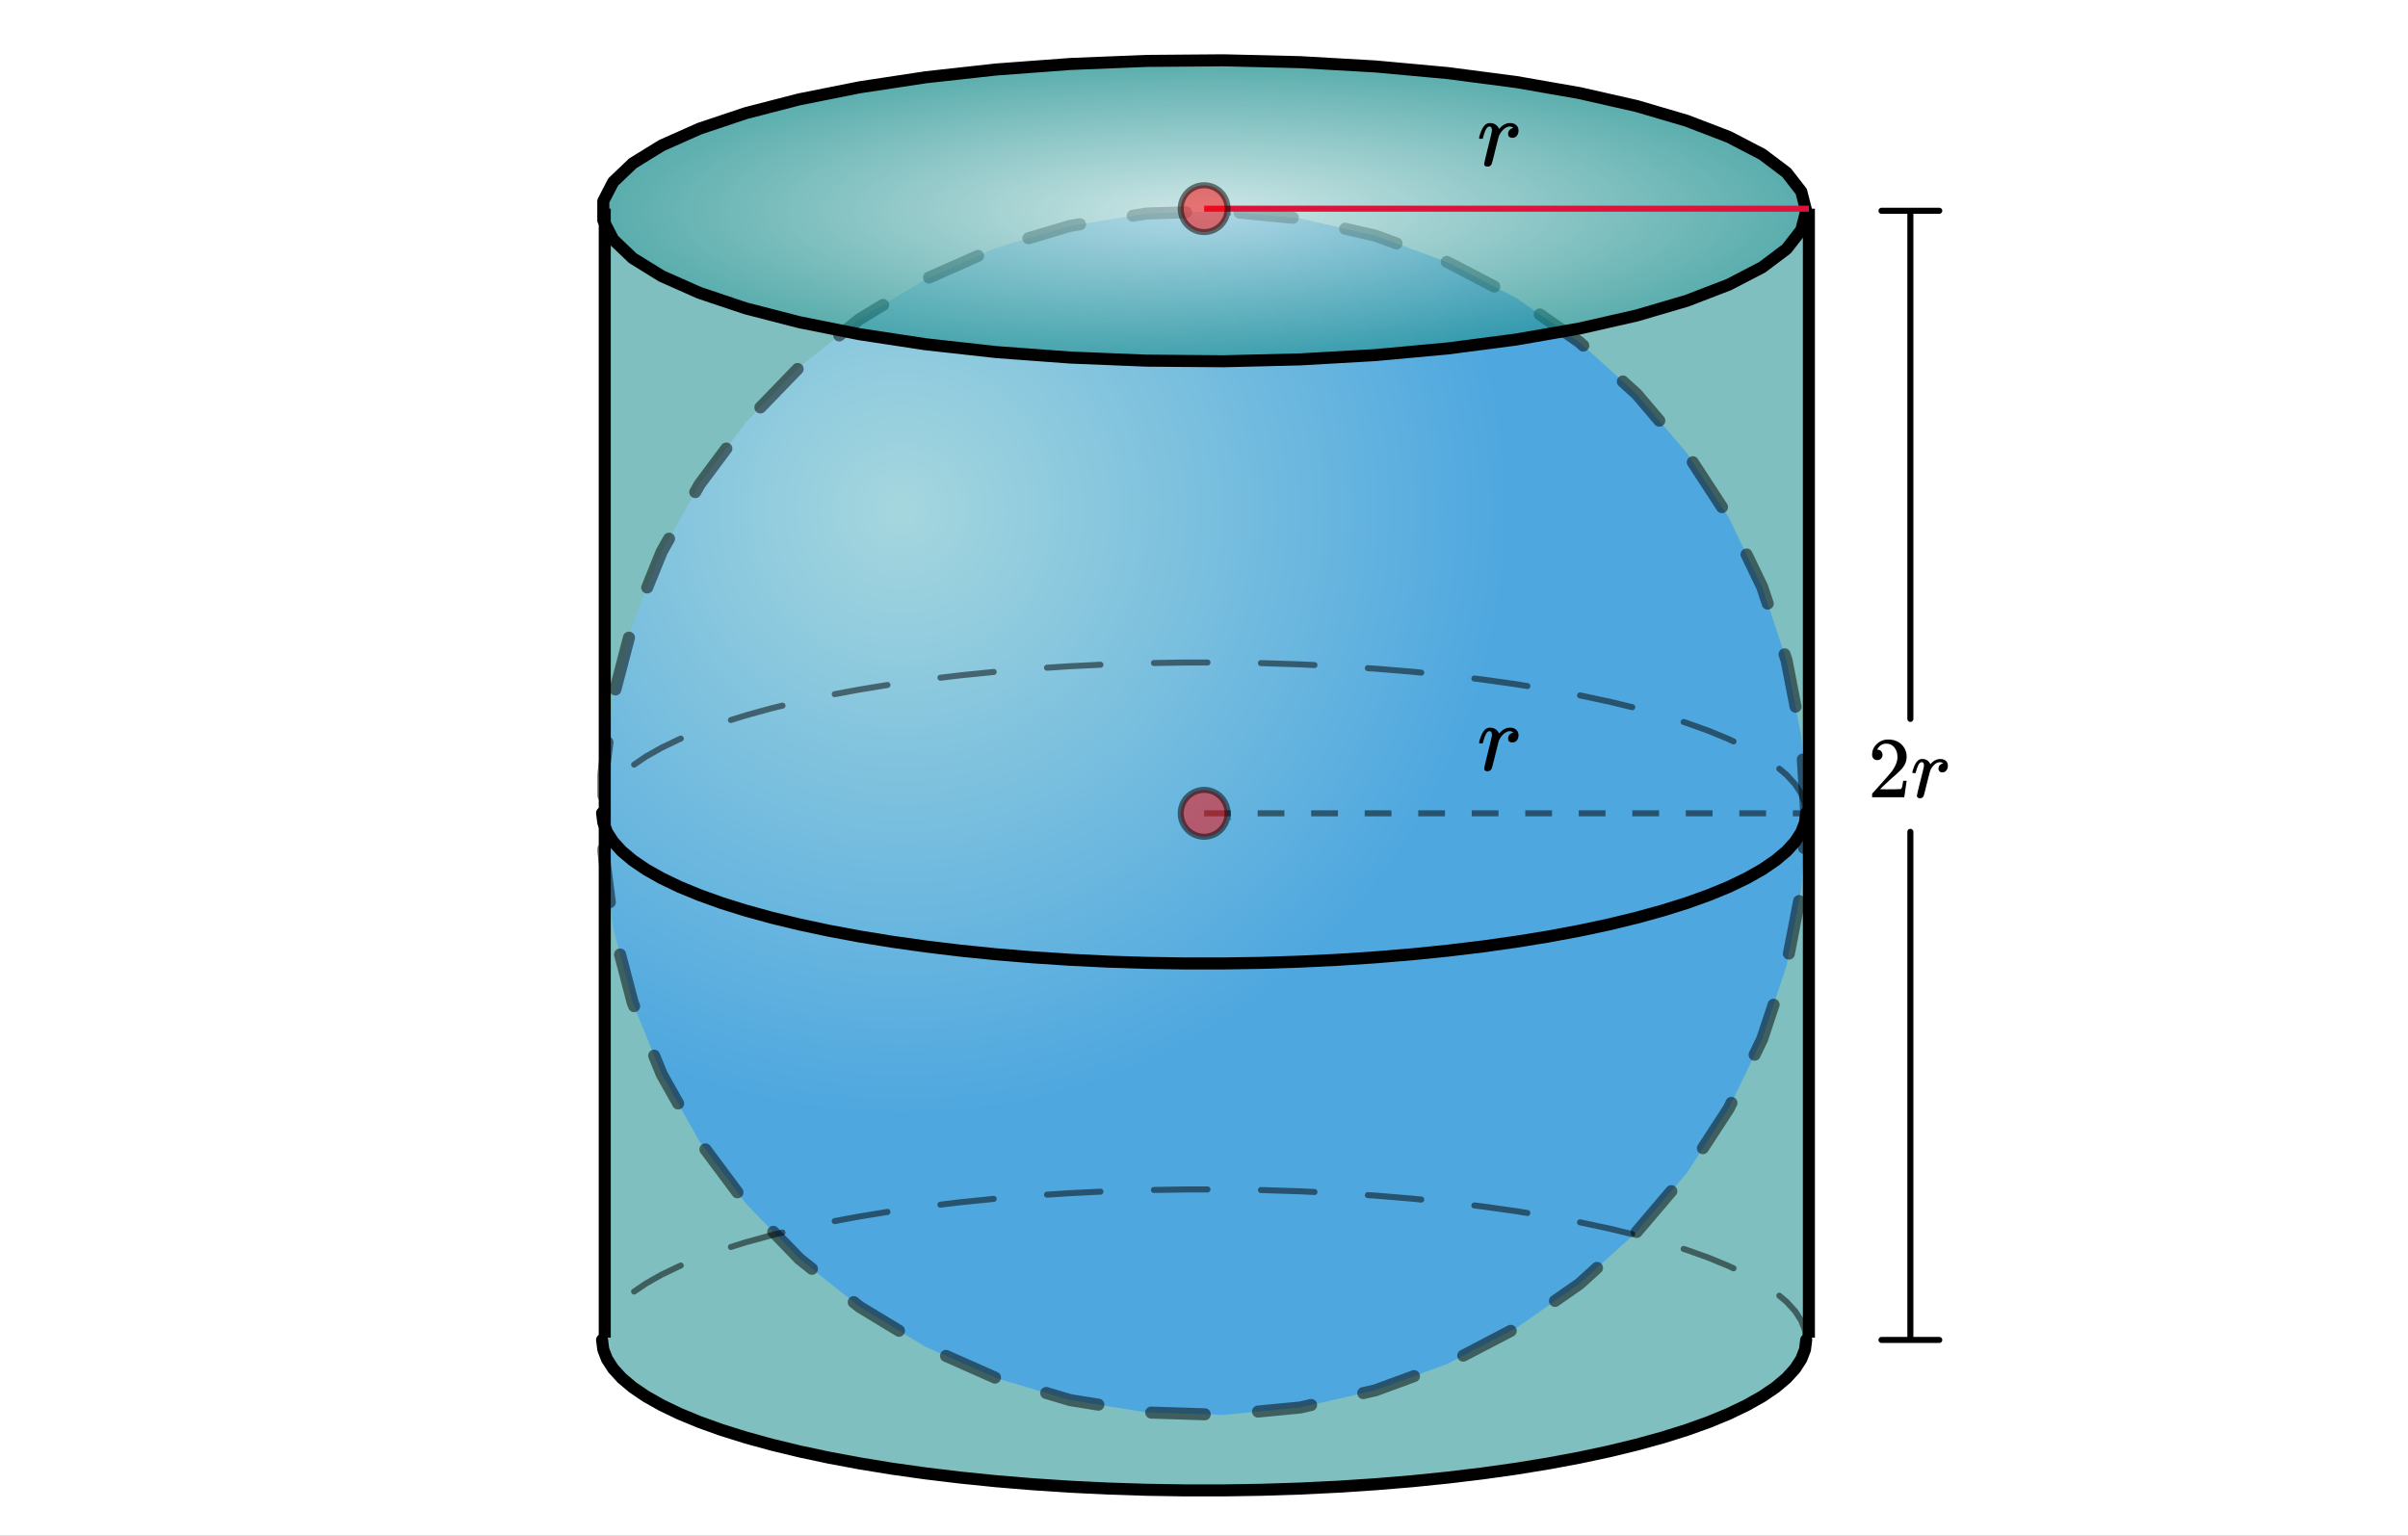
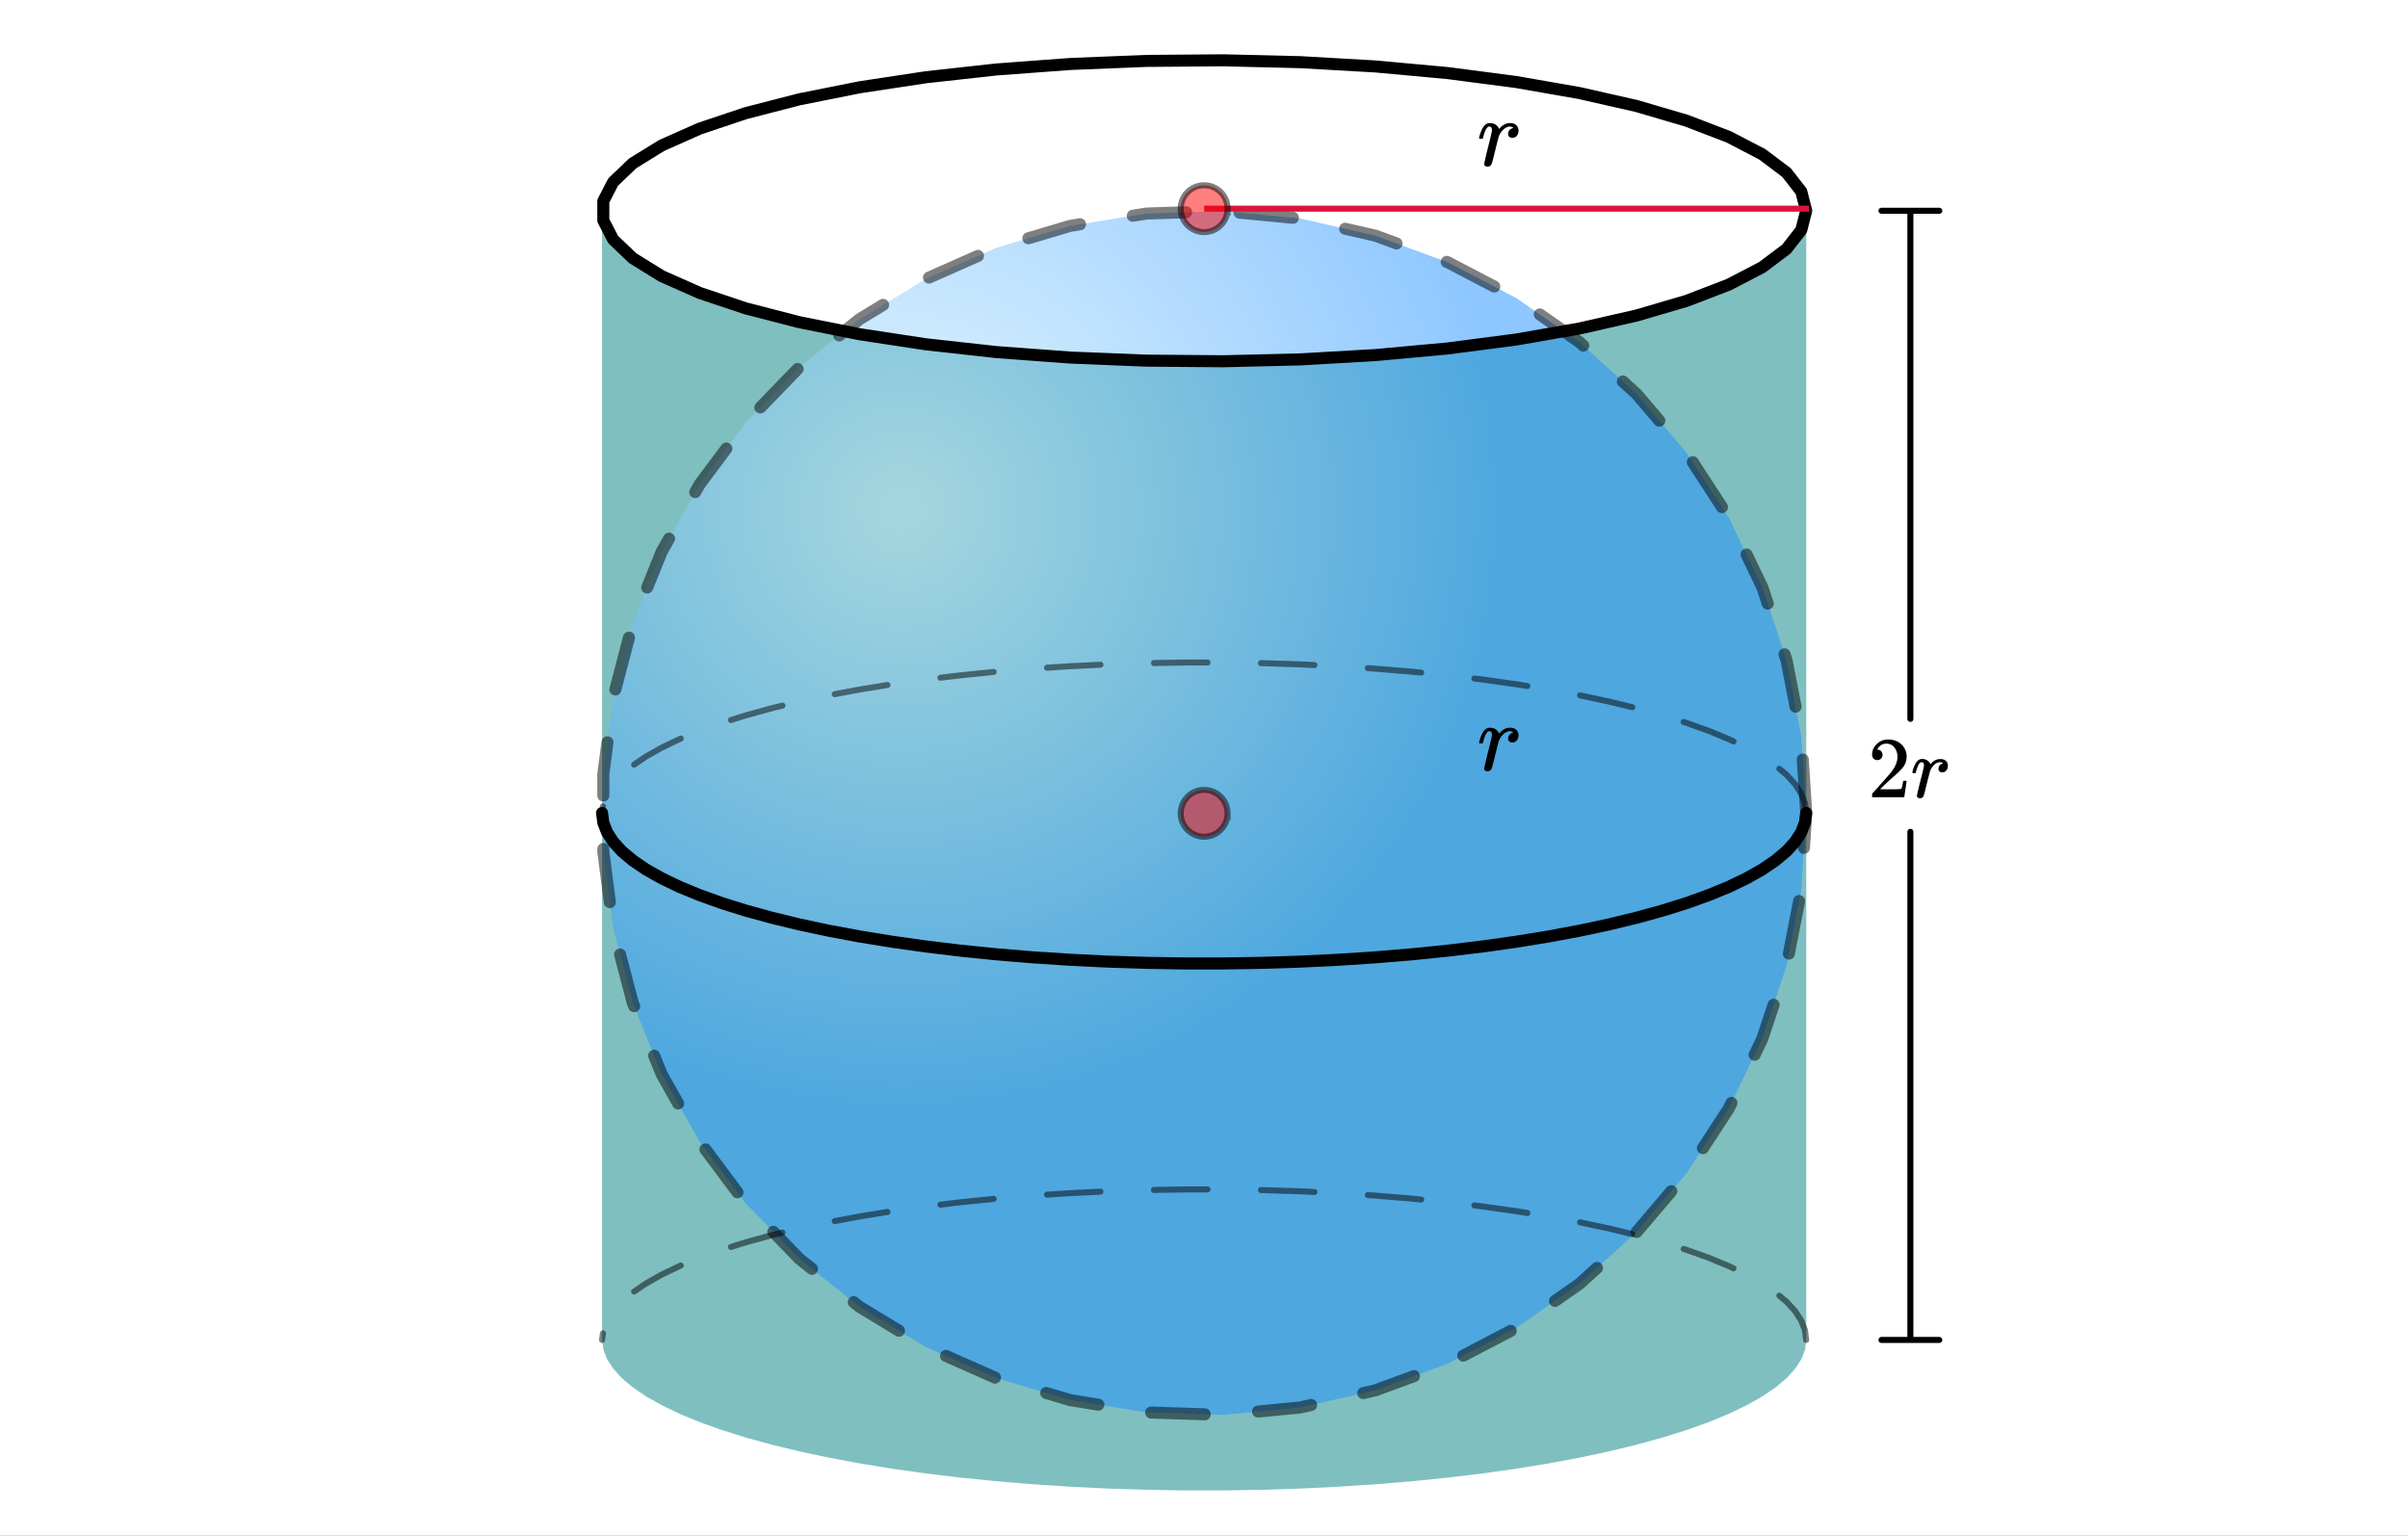
<svg xmlns="http://www.w3.org/2000/svg" xmlns:xlink="http://www.w3.org/1999/xlink" width="449.28" height="286.72" viewBox="0 0 336.96 215.04">
  <rect x="0" y="0" width="336.96" height="215.04" fill="#333333" stroke="none" />
  <defs>
    <symbol overflow="visible" id="h">
      <path d="M1.453.14a.578.578 0 0 1-.328-.093C1.039-.016 1-.102 1-.22c0-.125.176-.898.531-2.328.364-1.426.547-2.223.547-2.39 0-.352-.121-.532-.36-.532a.35.35 0 0 0-.25.11c-.218.168-.433.664-.64 1.484 0 .012-.008.027-.015.047a.188.188 0 0 1-.032.047l-.015.015c-.012.012-.028.016-.047.016h-.36C.305-3.8.281-3.844.281-3.875c0-.07.055-.281.172-.625.176-.52.379-.898.61-1.14.218-.208.457-.313.718-.313.352 0 .64.086.86.25.195.156.328.312.39.469.02.054.035.086.047.093a.468.468 0 0 0 .11-.109c.332-.363.71-.594 1.14-.688.05-.007.164-.015.344-.015.332 0 .601.101.812.297.207.187.313.445.313.765 0 .282-.078.524-.234.72a.776.776 0 0 1-.625.28.661.661 0 0 1-.438-.14.521.521 0 0 1-.156-.39c0-.438.25-.724.75-.86-.2-.125-.36-.188-.485-.188a1.06 1.06 0 0 0-.53.14c-.306.15-.59.434-.86.86a2.336 2.336 0 0 0-.203.453c-.043.149-.196.746-.454 1.797-.304 1.25-.48 1.918-.53 2a.6.6 0 0 1-.579.36zm0 0" />
    </symbol>
    <symbol overflow="visible" id="i">
      <path d="M1.328-5.203a.679.679 0 0 1-.531-.219.782.782 0 0 1-.188-.531c0-.582.22-1.082.657-1.5.437-.414.96-.625 1.578-.625.695 0 1.273.187 1.734.562.457.375.738.871.844 1.485.008.148.016.277.016.39 0 .47-.141.914-.422 1.329-.22.335-.672.796-1.36 1.39-.293.25-.699.621-1.219 1.11l-.718.687.922.016c1.27 0 1.945-.02 2.03-.063.032-.008.071-.098.126-.266.031-.082.082-.351.156-.812v-.047h.484v.047L5.11-.031V0H.61v-.234c0-.157.004-.25.016-.282.008 0 .352-.379 1.031-1.14.875-.977 1.438-1.625 1.688-1.938.539-.738.812-1.414.812-2.031 0-.531-.14-.973-.422-1.328-.273-.363-.656-.547-1.156-.547-.469 0-.851.21-1.14.625-.024.031-.047.078-.079.14-.023.032-.03.055-.03.063 0 .012.015.016.046.016.207 0 .375.074.5.218.125.149.188.32.188.516 0 .2-.07.371-.204.516a.715.715 0 0 1-.53.203zm0 0" />
    </symbol>
    <symbol overflow="visible" id="j">
      <path d="M1.313.14a.473.473 0 0 1-.297-.093.29.29 0 0 1-.125-.25c0-.102.16-.797.484-2.078.332-1.29.5-2.008.5-2.156 0-.313-.11-.47-.328-.47a.333.333 0 0 0-.219.079c-.2.156-.398.605-.594 1.344 0 .011-.007.027-.015.046 0 .024-.008.04-.016.047l-.015.016h-.36c-.055-.04-.078-.078-.078-.11 0-.062.05-.25.156-.562.156-.469.336-.805.547-1.016.195-.195.41-.296.64-.296.321 0 .583.078.782.234.176.137.297.277.36.422.007.055.019.078.03.078.008 0 .04-.031.094-.094.301-.332.645-.535 1.032-.61.05-.007.156-.015.312-.015.3 0 .547.086.734.25.188.168.282.399.282.688A1 1 0 0 1 5-3.75a.665.665 0 0 1-.563.266.558.558 0 0 1-.39-.141.483.483 0 0 1-.14-.36c0-.394.222-.648.671-.765-.18-.102-.324-.156-.437-.156-.168 0-.329.039-.485.11-.261.136-.515.398-.765.78a2.106 2.106 0 0 0-.172.407c-.043.136-.184.671-.422 1.609-.274 1.137-.43 1.742-.469 1.813a.535.535 0 0 1-.516.328zm0 0" />
    </symbol>
    <clipPath id="a">
      <path d="M0 0h336.96v214.93H0zm0 0" />
    </clipPath>
    <clipPath id="b">
      <path d="M84 29h169v170H84zm0 0" />
    </clipPath>
    <clipPath id="c">
      <path d="M252.75 113.785l-.691-10.777-2.063-10.602-3.402-10.25-4.684-9.73-5.89-9.051-7-8.227-7.993-7.257-8.851-6.18-9.574-4.996-10.13-3.73-10.527-2.403-10.746-1.039-10.789.348-10.656 1.722-10.352 3.075-9.87 4.37-9.231 5.598-8.442 6.735-7.511 7.757-6.457 8.657-5.297 9.41-4.051 10.012-2.738 10.449-1.383 10.71v10.802l1.383 10.71 2.738 10.45 4.05 10.011 5.298 9.41 6.457 8.657 7.511 7.758 8.442 6.734 9.23 5.598 9.871 4.37 10.352 3.075 10.656 1.723 10.79.347 10.745-1.039 10.528-2.402 10.129-3.73 9.574-4.997 8.851-6.18 7.993-7.257 7-8.227 5.89-9.05 4.684-9.731 3.402-10.25 2.063-10.602.691-10.78" />
    </clipPath>
    <radialGradient id="d" gradientUnits="userSpaceOnUse" cx=".25" cy=".25" fx=".25" fy=".25" r=".5" gradientTransform="matrix(168.327 0 0 168.487 84.423 29.544)">
      <stop offset="0" stop-color="#cceffc" stop-opacity=".502" />
      <stop offset=".004" stop-color="#cbeefc" stop-opacity=".502" />
      <stop offset=".008" stop-color="#caeefc" stop-opacity=".502" />
      <stop offset=".012" stop-color="#caeefc" stop-opacity=".502" />
      <stop offset=".016" stop-color="#c9edfc" stop-opacity=".502" />
      <stop offset=".02" stop-color="#c8edfc" stop-opacity=".502" />
      <stop offset=".023" stop-color="#c8edfc" stop-opacity=".502" />
      <stop offset=".027" stop-color="#c7ecfc" stop-opacity=".502" />
      <stop offset=".031" stop-color="#c6ecfc" stop-opacity=".502" />
      <stop offset=".035" stop-color="#c6ebfc" stop-opacity=".502" />
      <stop offset=".039" stop-color="#c5ebfc" stop-opacity=".502" />
      <stop offset=".043" stop-color="#c4ebfc" stop-opacity=".502" />
      <stop offset=".047" stop-color="#c4eafc" stop-opacity=".502" />
      <stop offset=".051" stop-color="#c3eafc" stop-opacity=".502" />
      <stop offset=".055" stop-color="#c2eafc" stop-opacity=".502" />
      <stop offset=".059" stop-color="#c1e9fc" stop-opacity=".502" />
      <stop offset=".063" stop-color="#c1e9fc" stop-opacity=".502" />
      <stop offset=".066" stop-color="#c0e8fc" stop-opacity=".502" />
      <stop offset=".07" stop-color="#bfe8fc" stop-opacity=".502" />
      <stop offset=".074" stop-color="#bfe8fc" stop-opacity=".502" />
      <stop offset=".078" stop-color="#bee7fc" stop-opacity=".502" />
      <stop offset=".082" stop-color="#bde7fc" stop-opacity=".502" />
      <stop offset=".086" stop-color="#bde7fc" stop-opacity=".502" />
      <stop offset=".09" stop-color="#bce6fc" stop-opacity=".502" />
      <stop offset=".094" stop-color="#bbe6fc" stop-opacity=".502" />
      <stop offset=".098" stop-color="#bbe5fc" stop-opacity=".502" />
      <stop offset=".102" stop-color="#bae5fc" stop-opacity=".502" />
      <stop offset=".105" stop-color="#b9e5fc" stop-opacity=".502" />
      <stop offset=".109" stop-color="#b9e4fc" stop-opacity=".502" />
      <stop offset=".113" stop-color="#b8e4fc" stop-opacity=".502" />
      <stop offset=".117" stop-color="#b7e4fc" stop-opacity=".502" />
      <stop offset=".121" stop-color="#b7e3fc" stop-opacity=".502" />
      <stop offset=".125" stop-color="#b6e3fc" stop-opacity=".502" />
      <stop offset=".129" stop-color="#b5e3fc" stop-opacity=".502" />
      <stop offset=".133" stop-color="#b5e2fc" stop-opacity=".502" />
      <stop offset=".137" stop-color="#b4e2fc" stop-opacity=".502" />
      <stop offset=".141" stop-color="#b3e1fc" stop-opacity=".502" />
      <stop offset=".145" stop-color="#b3e1fc" stop-opacity=".502" />
      <stop offset=".148" stop-color="#b2e1fc" stop-opacity=".502" />
      <stop offset=".152" stop-color="#b1e0fc" stop-opacity=".502" />
      <stop offset=".156" stop-color="#b0e0fc" stop-opacity=".502" />
      <stop offset=".16" stop-color="#b0e0fc" stop-opacity=".502" />
      <stop offset=".164" stop-color="#afdffc" stop-opacity=".502" />
      <stop offset=".168" stop-color="#aedffc" stop-opacity=".502" />
      <stop offset=".172" stop-color="#aedefc" stop-opacity=".502" />
      <stop offset=".176" stop-color="#addefc" stop-opacity=".502" />
      <stop offset=".18" stop-color="#acdefc" stop-opacity=".502" />
      <stop offset=".184" stop-color="#acddfd" stop-opacity=".502" />
      <stop offset=".188" stop-color="#abddfd" stop-opacity=".502" />
      <stop offset=".191" stop-color="#aaddfd" stop-opacity=".502" />
      <stop offset=".195" stop-color="#aadcfd" stop-opacity=".502" />
      <stop offset=".199" stop-color="#a9dcfd" stop-opacity=".502" />
      <stop offset=".203" stop-color="#a8dbfd" stop-opacity=".502" />
      <stop offset=".207" stop-color="#a8dbfd" stop-opacity=".502" />
      <stop offset=".211" stop-color="#a7dbfd" stop-opacity=".502" />
      <stop offset=".215" stop-color="#a6dafd" stop-opacity=".502" />
      <stop offset=".219" stop-color="#a6dafd" stop-opacity=".502" />
      <stop offset=".223" stop-color="#a5dafd" stop-opacity=".502" />
      <stop offset=".227" stop-color="#a4d9fd" stop-opacity=".502" />
      <stop offset=".23" stop-color="#a4d9fd" stop-opacity=".502" />
      <stop offset=".234" stop-color="#a3d9fd" stop-opacity=".502" />
      <stop offset=".238" stop-color="#a2d8fd" stop-opacity=".502" />
      <stop offset=".242" stop-color="#a2d8fd" stop-opacity=".502" />
      <stop offset=".246" stop-color="#a1d7fd" stop-opacity=".502" />
      <stop offset=".25" stop-color="#a0d7fd" stop-opacity=".502" />
      <stop offset=".254" stop-color="#9fd7fd" stop-opacity=".502" />
      <stop offset=".258" stop-color="#9fd6fd" stop-opacity=".502" />
      <stop offset=".262" stop-color="#9ed6fd" stop-opacity=".502" />
      <stop offset=".266" stop-color="#9dd6fd" stop-opacity=".502" />
      <stop offset=".27" stop-color="#9dd5fd" stop-opacity=".502" />
      <stop offset=".273" stop-color="#9cd5fd" stop-opacity=".502" />
      <stop offset=".277" stop-color="#9bd4fd" stop-opacity=".502" />
      <stop offset=".281" stop-color="#9bd4fd" stop-opacity=".502" />
      <stop offset=".285" stop-color="#9ad4fd" stop-opacity=".502" />
      <stop offset=".289" stop-color="#99d3fd" stop-opacity=".502" />
      <stop offset=".293" stop-color="#99d3fd" stop-opacity=".502" />
      <stop offset=".297" stop-color="#98d3fd" stop-opacity=".502" />
      <stop offset=".301" stop-color="#97d2fd" stop-opacity=".502" />
      <stop offset=".305" stop-color="#97d2fd" stop-opacity=".502" />
      <stop offset=".309" stop-color="#96d1fd" stop-opacity=".502" />
      <stop offset=".313" stop-color="#95d1fd" stop-opacity=".502" />
      <stop offset=".316" stop-color="#95d1fd" stop-opacity=".502" />
      <stop offset=".32" stop-color="#94d0fd" stop-opacity=".502" />
      <stop offset=".324" stop-color="#93d0fd" stop-opacity=".502" />
      <stop offset=".328" stop-color="#93d0fd" stop-opacity=".502" />
      <stop offset=".332" stop-color="#92cffd" stop-opacity=".502" />
      <stop offset=".336" stop-color="#91cffd" stop-opacity=".502" />
      <stop offset=".34" stop-color="#91cffd" stop-opacity=".502" />
      <stop offset=".344" stop-color="#90cefd" stop-opacity=".502" />
      <stop offset=".348" stop-color="#8fcefd" stop-opacity=".502" />
      <stop offset=".352" stop-color="#8fcdfd" stop-opacity=".502" />
      <stop offset=".355" stop-color="#8ecdfd" stop-opacity=".502" />
      <stop offset=".359" stop-color="#8dcdfd" stop-opacity=".502" />
      <stop offset=".363" stop-color="#8cccfd" stop-opacity=".502" />
      <stop offset=".367" stop-color="#8cccfd" stop-opacity=".502" />
      <stop offset=".371" stop-color="#8bccfd" stop-opacity=".502" />
      <stop offset=".375" stop-color="#8acbfd" stop-opacity=".502" />
      <stop offset=".379" stop-color="#8acbfd" stop-opacity=".502" />
      <stop offset=".383" stop-color="#89cafd" stop-opacity=".502" />
      <stop offset=".387" stop-color="#88cafd" stop-opacity=".502" />
      <stop offset=".391" stop-color="#88cafd" stop-opacity=".502" />
      <stop offset=".395" stop-color="#87c9fd" stop-opacity=".502" />
      <stop offset=".398" stop-color="#86c9fd" stop-opacity=".502" />
      <stop offset=".402" stop-color="#86c9fd" stop-opacity=".502" />
      <stop offset=".406" stop-color="#85c8fd" stop-opacity=".502" />
      <stop offset=".41" stop-color="#84c8fd" stop-opacity=".502" />
      <stop offset=".414" stop-color="#84c7fd" stop-opacity=".502" />
      <stop offset=".418" stop-color="#83c7fd" stop-opacity=".502" />
      <stop offset=".422" stop-color="#82c7fd" stop-opacity=".502" />
      <stop offset=".426" stop-color="#82c6fd" stop-opacity=".502" />
      <stop offset=".43" stop-color="#81c6fd" stop-opacity=".502" />
      <stop offset=".434" stop-color="#80c6fd" stop-opacity=".502" />
      <stop offset=".438" stop-color="#80c5fd" stop-opacity=".502" />
      <stop offset=".441" stop-color="#7fc5fd" stop-opacity=".502" />
      <stop offset=".445" stop-color="#7ec5fd" stop-opacity=".502" />
      <stop offset=".449" stop-color="#7ec4fd" stop-opacity=".502" />
      <stop offset=".453" stop-color="#7dc4fd" stop-opacity=".502" />
      <stop offset=".457" stop-color="#7cc3fd" stop-opacity=".502" />
      <stop offset=".461" stop-color="#7bc3fd" stop-opacity=".502" />
      <stop offset=".465" stop-color="#7bc3fd" stop-opacity=".502" />
      <stop offset=".469" stop-color="#7ac2fd" stop-opacity=".502" />
      <stop offset=".473" stop-color="#79c2fd" stop-opacity=".502" />
      <stop offset=".477" stop-color="#79c2fd" stop-opacity=".502" />
      <stop offset=".48" stop-color="#78c1fd" stop-opacity=".502" />
      <stop offset=".484" stop-color="#77c1fd" stop-opacity=".502" />
      <stop offset=".488" stop-color="#77c0fd" stop-opacity=".502" />
      <stop offset=".492" stop-color="#76c0fd" stop-opacity=".502" />
      <stop offset=".496" stop-color="#75c0fd" stop-opacity=".502" />
      <stop offset=".5" stop-color="#75bffd" stop-opacity=".502" />
      <stop offset=".504" stop-color="#74bffd" stop-opacity=".502" />
      <stop offset=".508" stop-color="#73bffd" stop-opacity=".502" />
      <stop offset=".512" stop-color="#73befe" stop-opacity=".502" />
      <stop offset=".516" stop-color="#72befe" stop-opacity=".502" />
      <stop offset=".52" stop-color="#71bdfe" stop-opacity=".502" />
      <stop offset=".523" stop-color="#71bdfe" stop-opacity=".502" />
      <stop offset=".527" stop-color="#70bdfe" stop-opacity=".502" />
      <stop offset=".531" stop-color="#6fbcfe" stop-opacity=".502" />
      <stop offset=".535" stop-color="#6fbcfe" stop-opacity=".502" />
      <stop offset=".539" stop-color="#6ebcfe" stop-opacity=".502" />
      <stop offset=".543" stop-color="#6dbbfe" stop-opacity=".502" />
      <stop offset=".547" stop-color="#6dbbfe" stop-opacity=".502" />
      <stop offset=".551" stop-color="#6cbafe" stop-opacity=".502" />
      <stop offset=".555" stop-color="#6bbafe" stop-opacity=".502" />
      <stop offset=".559" stop-color="#6bbafe" stop-opacity=".502" />
      <stop offset=".563" stop-color="#6ab9fe" stop-opacity=".502" />
      <stop offset=".566" stop-color="#69b9fe" stop-opacity=".502" />
      <stop offset=".57" stop-color="#68b9fe" stop-opacity=".502" />
      <stop offset=".574" stop-color="#68b8fe" stop-opacity=".502" />
      <stop offset=".578" stop-color="#67b8fe" stop-opacity=".502" />
      <stop offset=".582" stop-color="#66b8fe" stop-opacity=".502" />
      <stop offset=".586" stop-color="#66b7fe" stop-opacity=".502" />
      <stop offset=".59" stop-color="#65b7fe" stop-opacity=".502" />
      <stop offset=".594" stop-color="#64b6fe" stop-opacity=".502" />
      <stop offset=".598" stop-color="#64b6fe" stop-opacity=".502" />
      <stop offset=".602" stop-color="#63b6fe" stop-opacity=".502" />
      <stop offset=".605" stop-color="#62b5fe" stop-opacity=".502" />
      <stop offset=".609" stop-color="#62b5fe" stop-opacity=".502" />
      <stop offset=".613" stop-color="#61b5fe" stop-opacity=".502" />
      <stop offset=".617" stop-color="#60b4fe" stop-opacity=".502" />
      <stop offset=".621" stop-color="#60b4fe" stop-opacity=".502" />
      <stop offset=".625" stop-color="#5fb3fe" stop-opacity=".502" />
      <stop offset=".629" stop-color="#5eb3fe" stop-opacity=".502" />
      <stop offset=".633" stop-color="#5eb3fe" stop-opacity=".502" />
      <stop offset=".637" stop-color="#5db2fe" stop-opacity=".502" />
      <stop offset=".641" stop-color="#5cb2fe" stop-opacity=".502" />
      <stop offset=".645" stop-color="#5cb2fe" stop-opacity=".502" />
      <stop offset=".648" stop-color="#5bb1fe" stop-opacity=".502" />
      <stop offset=".652" stop-color="#5ab1fe" stop-opacity=".502" />
      <stop offset=".656" stop-color="#5ab0fe" stop-opacity=".502" />
      <stop offset=".66" stop-color="#59b0fe" stop-opacity=".502" />
      <stop offset=".664" stop-color="#58b0fe" stop-opacity=".502" />
      <stop offset=".668" stop-color="#57affe" stop-opacity=".502" />
      <stop offset=".672" stop-color="#57affe" stop-opacity=".502" />
      <stop offset=".676" stop-color="#56affe" stop-opacity=".502" />
      <stop offset=".68" stop-color="#55aefe" stop-opacity=".502" />
      <stop offset=".684" stop-color="#55aefe" stop-opacity=".502" />
      <stop offset=".688" stop-color="#54aefe" stop-opacity=".502" />
      <stop offset=".691" stop-color="#53adfe" stop-opacity=".502" />
      <stop offset=".695" stop-color="#53adfe" stop-opacity=".502" />
      <stop offset=".699" stop-color="#52acfe" stop-opacity=".502" />
      <stop offset=".703" stop-color="#51acfe" stop-opacity=".502" />
      <stop offset=".707" stop-color="#51acfe" stop-opacity=".502" />
      <stop offset=".711" stop-color="#50abfe" stop-opacity=".502" />
      <stop offset=".715" stop-color="#4fabfe" stop-opacity=".502" />
      <stop offset=".719" stop-color="#4fabfe" stop-opacity=".502" />
      <stop offset=".723" stop-color="#4eaafe" stop-opacity=".502" />
      <stop offset=".727" stop-color="#4daafe" stop-opacity=".502" />
      <stop offset=".73" stop-color="#4da9fe" stop-opacity=".502" />
      <stop offset=".734" stop-color="#4ca9fe" stop-opacity=".502" />
      <stop offset=".738" stop-color="#4ba9fe" stop-opacity=".502" />
      <stop offset=".742" stop-color="#4ba8fe" stop-opacity=".502" />
      <stop offset=".746" stop-color="#4aa8fe" stop-opacity=".502" />
      <stop offset=".75" stop-color="#49a8fe" stop-opacity=".502" />
      <stop offset=".754" stop-color="#49a7fe" stop-opacity=".502" />
      <stop offset=".758" stop-color="#48a7fe" stop-opacity=".502" />
      <stop offset=".762" stop-color="#47a6fe" stop-opacity=".502" />
      <stop offset=".766" stop-color="#47a6fe" stop-opacity=".502" />
      <stop offset=".77" stop-color="#46a6fe" stop-opacity=".502" />
      <stop offset=".773" stop-color="#45a5fe" stop-opacity=".502" />
      <stop offset=".777" stop-color="#44a5fe" stop-opacity=".502" />
      <stop offset=".781" stop-color="#44a5fe" stop-opacity=".502" />
      <stop offset=".785" stop-color="#43a4fe" stop-opacity=".502" />
      <stop offset=".789" stop-color="#42a4fe" stop-opacity=".502" />
      <stop offset=".793" stop-color="#42a4fe" stop-opacity=".502" />
      <stop offset=".797" stop-color="#41a3fe" stop-opacity=".502" />
      <stop offset=".801" stop-color="#40a3fe" stop-opacity=".502" />
      <stop offset=".805" stop-color="#40a2fe" stop-opacity=".502" />
      <stop offset=".809" stop-color="#3fa2fe" stop-opacity=".502" />
      <stop offset=".813" stop-color="#3ea2fe" stop-opacity=".502" />
      <stop offset=".816" stop-color="#3ea1fe" stop-opacity=".502" />
      <stop offset=".82" stop-color="#3da1fe" stop-opacity=".502" />
      <stop offset=".824" stop-color="#3ca1fe" stop-opacity=".502" />
      <stop offset=".828" stop-color="#3ca0fe" stop-opacity=".502" />
      <stop offset=".832" stop-color="#3ba0fe" stop-opacity=".502" />
      <stop offset=".836" stop-color="#3a9fff" stop-opacity=".502" />
      <stop offset=".84" stop-color="#3a9fff" stop-opacity=".502" />
      <stop offset=".844" stop-color="#399fff" stop-opacity=".502" />
      <stop offset=".848" stop-color="#389eff" stop-opacity=".502" />
      <stop offset=".852" stop-color="#389eff" stop-opacity=".502" />
      <stop offset=".855" stop-color="#379eff" stop-opacity=".502" />
      <stop offset=".859" stop-color="#369dff" stop-opacity=".502" />
      <stop offset=".863" stop-color="#369dff" stop-opacity=".502" />
      <stop offset=".867" stop-color="#359cff" stop-opacity=".502" />
      <stop offset=".871" stop-color="#349cff" stop-opacity=".502" />
      <stop offset=".875" stop-color="#339cff" stop-opacity=".502" />
      <stop offset=".879" stop-color="#339bff" stop-opacity=".502" />
      <stop offset=".883" stop-color="#329bff" stop-opacity=".502" />
      <stop offset=".887" stop-color="#319bff" stop-opacity=".502" />
      <stop offset=".891" stop-color="#319aff" stop-opacity=".502" />
      <stop offset=".895" stop-color="#309aff" stop-opacity=".502" />
      <stop offset=".898" stop-color="#2f9aff" stop-opacity=".502" />
      <stop offset=".902" stop-color="#2f99ff" stop-opacity=".502" />
      <stop offset=".906" stop-color="#2e99ff" stop-opacity=".502" />
      <stop offset=".91" stop-color="#2d98ff" stop-opacity=".502" />
      <stop offset=".914" stop-color="#2d98ff" stop-opacity=".502" />
      <stop offset=".918" stop-color="#2c98ff" stop-opacity=".502" />
      <stop offset=".922" stop-color="#2b97ff" stop-opacity=".502" />
      <stop offset=".926" stop-color="#2b97ff" stop-opacity=".502" />
      <stop offset=".93" stop-color="#2a97ff" stop-opacity=".502" />
      <stop offset=".934" stop-color="#2996ff" stop-opacity=".502" />
      <stop offset=".938" stop-color="#2996ff" stop-opacity=".502" />
      <stop offset=".941" stop-color="#2895ff" stop-opacity=".502" />
      <stop offset=".945" stop-color="#2795ff" stop-opacity=".502" />
      <stop offset=".949" stop-color="#2795ff" stop-opacity=".502" />
      <stop offset=".953" stop-color="#2694ff" stop-opacity=".502" />
      <stop offset=".957" stop-color="#2594ff" stop-opacity=".502" />
      <stop offset=".961" stop-color="#2594ff" stop-opacity=".502" />
      <stop offset=".965" stop-color="#2493ff" stop-opacity=".502" />
      <stop offset=".969" stop-color="#2393ff" stop-opacity=".502" />
      <stop offset=".973" stop-color="#2392ff" stop-opacity=".502" />
      <stop offset=".977" stop-color="#2292ff" stop-opacity=".502" />
      <stop offset=".98" stop-color="#2192ff" stop-opacity=".502" />
      <stop offset=".984" stop-color="#2091ff" stop-opacity=".502" />
      <stop offset=".988" stop-color="#2091ff" stop-opacity=".502" />
      <stop offset=".992" stop-color="#1f91ff" stop-opacity=".502" />
      <stop offset=".996" stop-color="#1e90ff" stop-opacity=".502" />
      <stop offset="1" stop-color="#1e90ff" stop-opacity=".502" />
    </radialGradient>
    <clipPath id="e">
-       <path d="M84 8h169v43H84zm0 0" />
-     </clipPath>
+       </clipPath>
    <clipPath id="f">
      <path d="M252.75 29.5l-.691-2.695-2.063-2.649-3.402-2.562-4.684-2.434-5.89-2.262-7-2.058-7.993-1.813-8.851-1.547-9.574-1.25-10.13-.93-10.527-.6L171.2 8.44l-10.789.086-10.656.43-10.352.77-9.87 1.09-9.231 1.402-8.442 1.683-7.511 1.938-6.457 2.164-5.297 2.355-4.051 2.5-2.738 2.614-1.383 2.675v2.704l1.383 2.675 2.738 2.614 4.05 2.504 5.298 2.351 6.457 2.164 7.511 1.938 8.442 1.683 9.23 1.403 9.871 1.093 10.352.766 10.656.434 10.79.086 10.745-.262 10.528-.602 10.129-.93 9.574-1.25 8.851-1.542 7.993-1.817 7-2.055 5.89-2.265 4.684-2.434 3.402-2.562 2.063-2.649.691-2.695" />
    </clipPath>
    <radialGradient id="g" gradientUnits="userSpaceOnUse" cx=".5" cy=".5" fx=".5" fy=".5" r=".5" gradientTransform="matrix(168.327 0 0 42.122 84.423 8.44)">
      <stop offset="0" stop-color="#b3d9d9" stop-opacity=".651" />
      <stop offset=".004" stop-color="#b2d8d8" stop-opacity=".651" />
      <stop offset=".008" stop-color="#b1d8d8" stop-opacity=".651" />
      <stop offset=".012" stop-color="#b1d8d8" stop-opacity=".651" />
      <stop offset=".016" stop-color="#b0d7d7" stop-opacity=".651" />
      <stop offset=".02" stop-color="#afd7d7" stop-opacity=".651" />
      <stop offset=".023" stop-color="#aed7d7" stop-opacity=".651" />
      <stop offset=".027" stop-color="#aed6d6" stop-opacity=".651" />
      <stop offset=".031" stop-color="#add6d6" stop-opacity=".651" />
      <stop offset=".035" stop-color="#acd6d6" stop-opacity=".651" />
      <stop offset=".039" stop-color="#acd5d5" stop-opacity=".651" />
      <stop offset=".043" stop-color="#abd5d5" stop-opacity=".651" />
      <stop offset=".047" stop-color="#aad5d5" stop-opacity=".651" />
      <stop offset=".051" stop-color="#aad4d4" stop-opacity=".651" />
      <stop offset=".055" stop-color="#a9d4d4" stop-opacity=".651" />
      <stop offset=".059" stop-color="#a8d4d4" stop-opacity=".651" />
      <stop offset=".063" stop-color="#a7d3d3" stop-opacity=".651" />
      <stop offset=".066" stop-color="#a7d3d3" stop-opacity=".651" />
      <stop offset=".07" stop-color="#a6d3d3" stop-opacity=".651" />
      <stop offset=".074" stop-color="#a5d2d2" stop-opacity=".651" />
      <stop offset=".078" stop-color="#a5d2d2" stop-opacity=".651" />
      <stop offset=".082" stop-color="#a4d2d2" stop-opacity=".651" />
      <stop offset=".086" stop-color="#a3d1d1" stop-opacity=".651" />
      <stop offset=".09" stop-color="#a3d1d1" stop-opacity=".651" />
      <stop offset=".094" stop-color="#a2d0d0" stop-opacity=".651" />
      <stop offset=".098" stop-color="#a1d0d0" stop-opacity=".651" />
      <stop offset=".102" stop-color="#a0d0d0" stop-opacity=".651" />
      <stop offset=".105" stop-color="#a0cfcf" stop-opacity=".651" />
      <stop offset=".109" stop-color="#9fcfcf" stop-opacity=".651" />
      <stop offset=".113" stop-color="#9ecfcf" stop-opacity=".651" />
      <stop offset=".117" stop-color="#9ecece" stop-opacity=".651" />
      <stop offset=".121" stop-color="#9dcece" stop-opacity=".651" />
      <stop offset=".125" stop-color="#9ccece" stop-opacity=".651" />
      <stop offset=".129" stop-color="#9ccdcd" stop-opacity=".651" />
      <stop offset=".133" stop-color="#9bcdcd" stop-opacity=".651" />
      <stop offset=".137" stop-color="#9acdcd" stop-opacity=".651" />
      <stop offset=".141" stop-color="#9cc" stop-opacity=".651" />
      <stop offset=".145" stop-color="#9cc" stop-opacity=".651" />
      <stop offset=".148" stop-color="#98cccc" stop-opacity=".651" />
      <stop offset=".152" stop-color="#97cbcb" stop-opacity=".651" />
      <stop offset=".156" stop-color="#97cbcb" stop-opacity=".651" />
      <stop offset=".16" stop-color="#96cbcb" stop-opacity=".651" />
      <stop offset=".164" stop-color="#95caca" stop-opacity=".651" />
      <stop offset=".168" stop-color="#95caca" stop-opacity=".651" />
      <stop offset=".172" stop-color="#94caca" stop-opacity=".651" />
      <stop offset=".176" stop-color="#93c9c9" stop-opacity=".651" />
      <stop offset=".18" stop-color="#92c9c9" stop-opacity=".651" />
      <stop offset=".184" stop-color="#92c8c8" stop-opacity=".651" />
      <stop offset=".188" stop-color="#91c8c8" stop-opacity=".651" />
      <stop offset=".191" stop-color="#90c8c8" stop-opacity=".651" />
      <stop offset=".195" stop-color="#90c7c7" stop-opacity=".651" />
      <stop offset=".199" stop-color="#8fc7c7" stop-opacity=".651" />
      <stop offset=".203" stop-color="#8ec7c7" stop-opacity=".651" />
      <stop offset=".207" stop-color="#8ec6c6" stop-opacity=".651" />
      <stop offset=".211" stop-color="#8dc6c6" stop-opacity=".651" />
      <stop offset=".215" stop-color="#8cc6c6" stop-opacity=".651" />
      <stop offset=".219" stop-color="#8bc5c5" stop-opacity=".651" />
      <stop offset=".223" stop-color="#8bc5c5" stop-opacity=".651" />
      <stop offset=".227" stop-color="#8ac5c5" stop-opacity=".651" />
      <stop offset=".23" stop-color="#89c4c4" stop-opacity=".651" />
      <stop offset=".234" stop-color="#89c4c4" stop-opacity=".651" />
      <stop offset=".238" stop-color="#88c4c4" stop-opacity=".651" />
      <stop offset=".242" stop-color="#87c3c3" stop-opacity=".651" />
      <stop offset=".246" stop-color="#87c3c3" stop-opacity=".651" />
      <stop offset=".25" stop-color="#86c3c3" stop-opacity=".651" />
      <stop offset=".254" stop-color="#85c2c2" stop-opacity=".651" />
      <stop offset=".258" stop-color="#85c2c2" stop-opacity=".651" />
      <stop offset=".262" stop-color="#84c2c2" stop-opacity=".651" />
      <stop offset=".266" stop-color="#83c1c1" stop-opacity=".651" />
      <stop offset=".27" stop-color="#82c1c1" stop-opacity=".651" />
      <stop offset=".273" stop-color="#82c0c0" stop-opacity=".651" />
      <stop offset=".277" stop-color="#81c0c0" stop-opacity=".651" />
      <stop offset=".281" stop-color="#80c0c0" stop-opacity=".651" />
      <stop offset=".285" stop-color="#80bfbf" stop-opacity=".651" />
      <stop offset=".289" stop-color="#7fbfbf" stop-opacity=".651" />
      <stop offset=".293" stop-color="#7ebfbf" stop-opacity=".651" />
      <stop offset=".297" stop-color="#7ebebe" stop-opacity=".651" />
      <stop offset=".301" stop-color="#7dbebe" stop-opacity=".651" />
      <stop offset=".305" stop-color="#7cbebe" stop-opacity=".651" />
      <stop offset=".309" stop-color="#7bbdbd" stop-opacity=".651" />
      <stop offset=".313" stop-color="#7bbdbd" stop-opacity=".651" />
      <stop offset=".316" stop-color="#7abdbd" stop-opacity=".651" />
      <stop offset=".32" stop-color="#79bcbc" stop-opacity=".651" />
      <stop offset=".324" stop-color="#79bcbc" stop-opacity=".651" />
      <stop offset=".328" stop-color="#78bcbc" stop-opacity=".651" />
      <stop offset=".332" stop-color="#7bb" stop-opacity=".651" />
      <stop offset=".336" stop-color="#7bb" stop-opacity=".651" />
      <stop offset=".34" stop-color="#76bbbb" stop-opacity=".651" />
      <stop offset=".344" stop-color="#75baba" stop-opacity=".651" />
      <stop offset=".348" stop-color="#74baba" stop-opacity=".651" />
      <stop offset=".352" stop-color="#74baba" stop-opacity=".651" />
      <stop offset=".355" stop-color="#73b9b9" stop-opacity=".651" />
      <stop offset=".359" stop-color="#72b9b9" stop-opacity=".651" />
      <stop offset=".363" stop-color="#72b8b8" stop-opacity=".651" />
      <stop offset=".367" stop-color="#71b8b8" stop-opacity=".651" />
      <stop offset=".371" stop-color="#70b8b8" stop-opacity=".651" />
      <stop offset=".375" stop-color="#70b7b7" stop-opacity=".651" />
      <stop offset=".379" stop-color="#6fb7b7" stop-opacity=".651" />
      <stop offset=".383" stop-color="#6eb7b7" stop-opacity=".651" />
      <stop offset=".387" stop-color="#6db6b6" stop-opacity=".651" />
      <stop offset=".391" stop-color="#6db6b6" stop-opacity=".651" />
      <stop offset=".395" stop-color="#6cb6b6" stop-opacity=".651" />
      <stop offset=".398" stop-color="#6bb5b5" stop-opacity=".651" />
      <stop offset=".402" stop-color="#6bb5b5" stop-opacity=".651" />
      <stop offset=".406" stop-color="#6ab5b5" stop-opacity=".651" />
      <stop offset=".41" stop-color="#69b4b4" stop-opacity=".651" />
      <stop offset=".414" stop-color="#69b4b4" stop-opacity=".651" />
      <stop offset=".418" stop-color="#68b4b4" stop-opacity=".651" />
      <stop offset=".422" stop-color="#67b3b3" stop-opacity=".651" />
      <stop offset=".426" stop-color="#66b3b3" stop-opacity=".651" />
      <stop offset=".43" stop-color="#66b3b3" stop-opacity=".651" />
      <stop offset=".434" stop-color="#65b2b2" stop-opacity=".651" />
      <stop offset=".438" stop-color="#64b2b2" stop-opacity=".651" />
      <stop offset=".441" stop-color="#64b2b2" stop-opacity=".651" />
      <stop offset=".445" stop-color="#63b1b1" stop-opacity=".651" />
      <stop offset=".449" stop-color="#62b1b1" stop-opacity=".651" />
      <stop offset=".453" stop-color="#62b1b1" stop-opacity=".651" />
      <stop offset=".457" stop-color="#61b0b0" stop-opacity=".651" />
      <stop offset=".461" stop-color="#60b0b0" stop-opacity=".651" />
      <stop offset=".465" stop-color="#5fafaf" stop-opacity=".651" />
      <stop offset=".469" stop-color="#5fafaf" stop-opacity=".651" />
      <stop offset=".473" stop-color="#5eafaf" stop-opacity=".651" />
      <stop offset=".477" stop-color="#5daeae" stop-opacity=".651" />
      <stop offset=".48" stop-color="#5daeae" stop-opacity=".651" />
      <stop offset=".484" stop-color="#5caeae" stop-opacity=".651" />
      <stop offset=".488" stop-color="#5badad" stop-opacity=".651" />
      <stop offset=".492" stop-color="#5badad" stop-opacity=".651" />
      <stop offset=".496" stop-color="#5aadad" stop-opacity=".651" />
      <stop offset=".5" stop-color="#59acac" stop-opacity=".651" />
      <stop offset=".504" stop-color="#58acac" stop-opacity=".651" />
      <stop offset=".508" stop-color="#58acac" stop-opacity=".651" />
      <stop offset=".512" stop-color="#57abab" stop-opacity=".651" />
      <stop offset=".516" stop-color="#56abab" stop-opacity=".651" />
      <stop offset=".52" stop-color="#56abab" stop-opacity=".651" />
      <stop offset=".523" stop-color="#5aa" stop-opacity=".651" />
      <stop offset=".527" stop-color="#54aaaa" stop-opacity=".651" />
      <stop offset=".531" stop-color="#54aaaa" stop-opacity=".651" />
      <stop offset=".535" stop-color="#53a9a9" stop-opacity=".651" />
      <stop offset=".539" stop-color="#52a9a9" stop-opacity=".651" />
      <stop offset=".543" stop-color="#51a9a9" stop-opacity=".651" />
      <stop offset=".547" stop-color="#51a8a8" stop-opacity=".651" />
      <stop offset=".551" stop-color="#50a8a8" stop-opacity=".651" />
      <stop offset=".555" stop-color="#4fa7a7" stop-opacity=".651" />
      <stop offset=".559" stop-color="#4fa7a7" stop-opacity=".651" />
      <stop offset=".563" stop-color="#4ea7a7" stop-opacity=".651" />
      <stop offset=".566" stop-color="#4da6a6" stop-opacity=".651" />
      <stop offset=".57" stop-color="#4da6a6" stop-opacity=".651" />
      <stop offset=".574" stop-color="#4ca6a6" stop-opacity=".651" />
      <stop offset=".578" stop-color="#4ba5a5" stop-opacity=".651" />
      <stop offset=".582" stop-color="#4aa5a5" stop-opacity=".651" />
      <stop offset=".586" stop-color="#4aa5a5" stop-opacity=".651" />
      <stop offset=".59" stop-color="#49a4a4" stop-opacity=".651" />
      <stop offset=".594" stop-color="#48a4a4" stop-opacity=".651" />
      <stop offset=".598" stop-color="#48a4a4" stop-opacity=".651" />
      <stop offset=".602" stop-color="#47a3a3" stop-opacity=".651" />
      <stop offset=".605" stop-color="#46a3a3" stop-opacity=".651" />
      <stop offset=".609" stop-color="#46a3a3" stop-opacity=".651" />
      <stop offset=".613" stop-color="#45a2a2" stop-opacity=".651" />
      <stop offset=".617" stop-color="#44a2a2" stop-opacity=".651" />
      <stop offset=".621" stop-color="#43a2a2" stop-opacity=".651" />
      <stop offset=".625" stop-color="#43a1a1" stop-opacity=".651" />
      <stop offset=".629" stop-color="#42a1a1" stop-opacity=".651" />
      <stop offset=".633" stop-color="#41a1a1" stop-opacity=".651" />
      <stop offset=".637" stop-color="#41a0a0" stop-opacity=".651" />
      <stop offset=".641" stop-color="#40a0a0" stop-opacity=".651" />
      <stop offset=".645" stop-color="#3f9f9f" stop-opacity=".651" />
      <stop offset=".648" stop-color="#3f9f9f" stop-opacity=".651" />
      <stop offset=".652" stop-color="#3e9f9f" stop-opacity=".651" />
      <stop offset=".656" stop-color="#3d9e9e" stop-opacity=".651" />
      <stop offset=".66" stop-color="#3c9e9e" stop-opacity=".651" />
      <stop offset=".664" stop-color="#3c9e9e" stop-opacity=".651" />
      <stop offset=".668" stop-color="#3b9d9d" stop-opacity=".651" />
      <stop offset=".672" stop-color="#3a9d9d" stop-opacity=".651" />
      <stop offset=".676" stop-color="#3a9d9d" stop-opacity=".651" />
      <stop offset=".68" stop-color="#399c9c" stop-opacity=".651" />
      <stop offset=".684" stop-color="#389c9c" stop-opacity=".651" />
      <stop offset=".688" stop-color="#389c9c" stop-opacity=".651" />
      <stop offset=".691" stop-color="#379b9b" stop-opacity=".651" />
      <stop offset=".695" stop-color="#369b9b" stop-opacity=".651" />
      <stop offset=".699" stop-color="#359b9b" stop-opacity=".651" />
      <stop offset=".703" stop-color="#359a9a" stop-opacity=".651" />
      <stop offset=".707" stop-color="#349a9a" stop-opacity=".651" />
      <stop offset=".711" stop-color="#339a9a" stop-opacity=".651" />
      <stop offset=".715" stop-color="#399" stop-opacity=".651" />
      <stop offset=".719" stop-color="#329999" stop-opacity=".651" />
      <stop offset=".723" stop-color="#319999" stop-opacity=".651" />
      <stop offset=".727" stop-color="#319898" stop-opacity=".651" />
      <stop offset=".73" stop-color="#309898" stop-opacity=".651" />
      <stop offset=".734" stop-color="#2f9797" stop-opacity=".651" />
      <stop offset=".738" stop-color="#2e9797" stop-opacity=".651" />
      <stop offset=".742" stop-color="#2e9797" stop-opacity=".651" />
      <stop offset=".746" stop-color="#2d9696" stop-opacity=".651" />
      <stop offset=".75" stop-color="#2c9696" stop-opacity=".651" />
      <stop offset=".754" stop-color="#2c9696" stop-opacity=".651" />
      <stop offset=".758" stop-color="#2b9595" stop-opacity=".651" />
      <stop offset=".762" stop-color="#2a9595" stop-opacity=".651" />
      <stop offset=".766" stop-color="#2a9595" stop-opacity=".651" />
      <stop offset=".77" stop-color="#299494" stop-opacity=".651" />
      <stop offset=".773" stop-color="#289494" stop-opacity=".651" />
      <stop offset=".777" stop-color="#289494" stop-opacity=".651" />
      <stop offset=".781" stop-color="#279393" stop-opacity=".651" />
      <stop offset=".785" stop-color="#269393" stop-opacity=".651" />
      <stop offset=".789" stop-color="#259393" stop-opacity=".651" />
      <stop offset=".793" stop-color="#259292" stop-opacity=".651" />
      <stop offset=".797" stop-color="#249292" stop-opacity=".651" />
      <stop offset=".801" stop-color="#239292" stop-opacity=".651" />
      <stop offset=".805" stop-color="#239191" stop-opacity=".651" />
      <stop offset=".809" stop-color="#229191" stop-opacity=".651" />
      <stop offset=".813" stop-color="#219191" stop-opacity=".651" />
      <stop offset=".816" stop-color="#219090" stop-opacity=".651" />
      <stop offset=".82" stop-color="#209090" stop-opacity=".651" />
      <stop offset=".824" stop-color="#1f8f8f" stop-opacity=".651" />
      <stop offset=".828" stop-color="#1e8f8f" stop-opacity=".651" />
      <stop offset=".832" stop-color="#1e8f8f" stop-opacity=".651" />
      <stop offset=".836" stop-color="#1d8e8e" stop-opacity=".651" />
      <stop offset=".84" stop-color="#1c8e8e" stop-opacity=".651" />
      <stop offset=".844" stop-color="#1c8e8e" stop-opacity=".651" />
      <stop offset=".848" stop-color="#1b8d8d" stop-opacity=".651" />
      <stop offset=".852" stop-color="#1a8d8d" stop-opacity=".651" />
      <stop offset=".855" stop-color="#1a8d8d" stop-opacity=".651" />
      <stop offset=".859" stop-color="#198c8c" stop-opacity=".651" />
      <stop offset=".863" stop-color="#188c8c" stop-opacity=".651" />
      <stop offset=".867" stop-color="#178c8c" stop-opacity=".651" />
      <stop offset=".871" stop-color="#178b8b" stop-opacity=".651" />
      <stop offset=".875" stop-color="#168b8b" stop-opacity=".651" />
      <stop offset=".879" stop-color="#158b8b" stop-opacity=".651" />
      <stop offset=".883" stop-color="#158a8a" stop-opacity=".651" />
      <stop offset=".887" stop-color="#148a8a" stop-opacity=".651" />
      <stop offset=".891" stop-color="#138a8a" stop-opacity=".651" />
      <stop offset=".895" stop-color="#138989" stop-opacity=".651" />
      <stop offset=".898" stop-color="#128989" stop-opacity=".651" />
      <stop offset=".902" stop-color="#118989" stop-opacity=".651" />
      <stop offset=".906" stop-color="#108888" stop-opacity=".651" />
      <stop offset=".91" stop-color="#108888" stop-opacity=".651" />
      <stop offset=".914" stop-color="#0f8787" stop-opacity=".651" />
      <stop offset=".918" stop-color="#0e8787" stop-opacity=".651" />
      <stop offset=".922" stop-color="#0e8787" stop-opacity=".651" />
      <stop offset=".926" stop-color="#0d8686" stop-opacity=".651" />
      <stop offset=".93" stop-color="#0c8686" stop-opacity=".651" />
      <stop offset=".934" stop-color="#0c8686" stop-opacity=".651" />
      <stop offset=".938" stop-color="#0b8585" stop-opacity=".651" />
      <stop offset=".941" stop-color="#0a8585" stop-opacity=".651" />
      <stop offset=".945" stop-color="#098585" stop-opacity=".651" />
      <stop offset=".949" stop-color="#098484" stop-opacity=".651" />
      <stop offset=".953" stop-color="#088484" stop-opacity=".651" />
      <stop offset=".957" stop-color="#078484" stop-opacity=".651" />
      <stop offset=".961" stop-color="#078383" stop-opacity=".651" />
      <stop offset=".965" stop-color="#068383" stop-opacity=".651" />
      <stop offset=".969" stop-color="#058383" stop-opacity=".651" />
      <stop offset=".973" stop-color="#058282" stop-opacity=".651" />
      <stop offset=".977" stop-color="#048282" stop-opacity=".651" />
      <stop offset=".98" stop-color="#038282" stop-opacity=".651" />
      <stop offset=".984" stop-color="#028181" stop-opacity=".651" />
      <stop offset=".988" stop-color="#028181" stop-opacity=".651" />
      <stop offset=".992" stop-color="#018181" stop-opacity=".651" />
      <stop offset=".996" stop-color="teal" stop-opacity=".651" />
      <stop offset="1" stop-color="teal" stop-opacity=".651" />
    </radialGradient>
  </defs>
  <g clip-path="url(#a)" fill="#fff">
    <path d="M0 0h337v214.93H0zm0 0" />
    <path d="M0 0h337v214.93H0zm0 0" />
  </g>
  <path d="M84.25 187.54V29.5l1.844 4.383 1.105 1.144 1.106.93 1.105.805 1.106.715 1.105.644 1.11.594 1.105.547 1.105.511 1.106.48 1.105.454 1.106.43 1.11.406 1.105.387 1.105.37 1.106.356 1.105.336 1.11.328 1.105.313 1.105.297 1.106.289 1.105.281 1.106.266 1.11.257 1.105.25 1.105.243 1.106.23 1.105.227 1.106.215 1.109.21 1.105.204 1.106.195 1.105.191 2.211.36 1.11.168 1.105.168 2.211.312 1.105.149 1.11.14 1.105.14 1.106.134 2.21.25 1.106.117 1.11.117 1.105.11 2.211.202 1.105.098 1.106.09 1.11.09 1.105.082 2.21.156 1.106.07 1.106.067 1.109.062 1.105.063 1.106.054 1.105.051 1.106.047 1.11.047 1.105.04 2.21.07 2.212.054 1.109.02 1.105.02 1.106.015 1.105.011 2.211.008h1.11l2.21-.008 1.106-.011 1.106-.016 1.105-.02 1.11-.019 2.21-.055 2.211-.07 1.106-.039 1.11-.047 1.105-.047 1.105-.05 1.106-.055 1.105-.063 1.11-.062 1.105-.067 1.105-.07 2.211-.156 1.106-.082 1.11-.09 1.105-.09 1.105-.098 2.211-.203 1.105-.109 1.11-.117 1.105-.117 2.211-.25 1.106-.133 1.105-.14 1.11-.141 1.105-.149 2.21-.312 1.106-.168 1.11-.168 2.21-.36 1.106-.191 1.106-.195 1.105-.204 1.11-.21 1.105-.215 1.105-.227 1.106-.23 1.105-.243 1.106-.25 1.11-.257 1.105-.266 1.105-.281 1.106-.29 1.105-.296 1.106-.313 1.109-.328 1.105-.336 1.106-.355 1.105-.371 1.106-.387 1.11-.406 1.105-.43 1.105-.453 1.106-.48 1.105-.512 1.106-.547 1.109-.594 1.105-.644 1.106-.715 1.105-.805 1.106-.93 1.105-1.144 1.844-4.383v158.04l-.172 1.347-.52 1.347-.863 1.332-1.199 1.317-1.539 1.297-1.863 1.265-2.188 1.235-2.496 1.199-2.8 1.156-3.09 1.106-3.368 1.054-3.632 1-3.88.942-4.113.875-4.328.808-4.523.739-4.707.66-4.867.586-5.004.507-5.125.426-5.227.344-5.3.258-5.356.172-5.39.086h-5.4l-5.39-.086-5.355-.172-5.301-.258-5.227-.344-5.125-.425-5.004-.508-4.867-.586-4.707-.66-4.523-.739-4.328-.808-4.114-.875-3.879-.942-3.632-1-3.368-1.054-3.09-1.106-2.8-1.156-2.496-1.2-2.188-1.234-1.863-1.265-1.54-1.297-1.198-1.317-.864-1.332-.52-1.347-.171-1.348" fill="teal" fill-opacity=".502" />
  <g clip-path="url(#b)">
    <g clip-path="url(#c)">
      <path d="M84.422 29.543v168.488H252.75V29.543zm0 0" fill="url(#d)" />
    </g>
  </g>
  <path d="M251.91 113.84l-.48-7.473a.815.815 0 0 1 .207-.61.818.818 0 0 1 .578-.284.818.818 0 0 1 .613.207c.172.156.27.347.281.578l.48 7.476a.815.815 0 0 1-.206.61.81.81 0 0 1-.578.285.792.792 0 0 1-.61-.211.804.804 0 0 1-.285-.578zm-1.476-14.77l-1.266-6.504.828-.16-.8.266-.274-.82a.806.806 0 0 1 .047-.645.817.817 0 0 1 .488-.422.798.798 0 0 1 .64.047c.212.106.352.266.423.488l.273.82c.012.036.023.07.027.106l1.266 6.5a.79.79 0 0 1-.129.633.808.808 0 0 1-.535.355.79.79 0 0 1-.633-.129.808.808 0 0 1-.355-.535zm-3.871-14.328l-.77-2.32.8-.266-.761.367-2.187-4.546a.812.812 0 0 1-.036-.641.84.84 0 0 1 1.074-.52.828.828 0 0 1 .481.43l2.188 4.547a.51.51 0 0 1 .039.098l.773 2.32a.84.84 0 0 1-.047.644.828.828 0 0 1-.488.422.806.806 0 0 1-.645-.047.817.817 0 0 1-.422-.488zm-6.305-13.308l-4.086-6.278a.823.823 0 0 1-.117-.633.798.798 0 0 1 .367-.53.806.806 0 0 1 .633-.122.83.83 0 0 1 .53.367l4.083 6.278a.809.809 0 0 1 .121.632.82.82 0 0 1-.367.532.791.791 0 0 1-.633.117.801.801 0 0 1-.531-.363zm-8.711-12.016l-3.168-3.723.64-.547-.566.625-1.926-1.75a.814.814 0 0 1-.273-.582.804.804 0 0 1 .219-.605.803.803 0 0 1 .582-.277.804.804 0 0 1 .605.218l1.926 1.75c.027.024.055.051.078.078l3.164 3.723a.797.797 0 0 1 .2.613.826.826 0 0 1-.294.575.815.815 0 0 1-.613.195.804.804 0 0 1-.574-.293zm-10.563-10.43l-.523-.476.566-.621-.48.687-5.563-3.879a.822.822 0 0 1-.347-.543.815.815 0 0 1 .14-.629.8.8 0 0 1 .543-.347.8.8 0 0 1 .63.136l5.562 3.883c.027.02.058.043.082.067l.523.476a.803.803 0 0 1 .278.582.804.804 0 0 1-.22.606.818.818 0 0 1-.581.277.813.813 0 0 1-.61-.219zm-12.277-8.136l-6.492-3.391.387-.746-.29.789-.156-.055a.815.815 0 0 1-.472-.437.821.821 0 0 1-.028-.645.822.822 0 0 1 .438-.476.805.805 0 0 1 .644-.024l.157.055c.035.016.066.027.097.047l6.492 3.386c.207.11.344.274.414.497.07.222.051.433-.054.64a.817.817 0 0 1-.496.414.813.813 0 0 1-.641-.054zm-13.578-5.993l-2.95-1.086.294-.789-.188.82-4.238-.968a.818.818 0 0 1-.527-.371.811.811 0 0 1-.106-.637.8.8 0 0 1 .371-.523c.2-.125.41-.16.637-.11l4.238.97c.035.007.07.015.102.03l2.949 1.082a.815.815 0 0 1 .473.438c.097.215.109.426.027.644a.822.822 0 0 1-.438.477.805.805 0 0 1-.644.023zm-14.297-3.539l-7.457-.718a.814.814 0 0 1-.566-.305.821.821 0 0 1-.192-.617.823.823 0 0 1 .305-.57.84.84 0 0 1 .617-.188l7.453.719c.23.023.422.125.57.304.149.18.211.387.188.617a.818.818 0 0 1-.3.57.823.823 0 0 1-.618.188zm-14.824-.765l-5.57.175-.028-.84.133.833-1.887.304a.819.819 0 0 1-.629-.148.828.828 0 0 1-.34-.55.813.813 0 0 1 .149-.626c.137-.187.32-.3.55-.34l1.891-.304c.036-.008.07-.008.106-.012l5.57-.18a.83.83 0 0 1 .606.23.815.815 0 0 1 .265.587.826.826 0 0 1-.226.605.823.823 0 0 1-.59.266zm-14.746 1.668l-1.375.222-.133-.832.238.809-5.844 1.734a.815.815 0 0 1-.64-.066.8.8 0 0 1-.406-.5.826.826 0 0 1 .066-.645.794.794 0 0 1 .5-.402l5.844-1.738.105-.024 1.375-.222a.819.819 0 0 1 .63.148c.187.137.3.32.339.55a.826.826 0 0 1-.149.626.8.8 0 0 1-.55.34zm-14.067 4.363l-6.847 3.031a.79.79 0 0 1-.645.016.803.803 0 0 1-.469-.442.83.83 0 0 1-.015-.648.826.826 0 0 1 .445-.465l6.848-3.031a.805.805 0 0 1 .644-.016.81.81 0 0 1 .469.446.82.82 0 0 1 .016.644.826.826 0 0 1-.446.465zm-13.187 6.809l-3.274 1.984-.433-.723.523.66-2.863 2.286a.8.8 0 0 1-.617.175.802.802 0 0 1-.567-.312.818.818 0 0 1-.18-.617.83.83 0 0 1 .313-.567L119.773 44c.028-.023.059-.043.09-.063l3.27-1.984a.82.82 0 0 1 .64-.098c.223.055.399.18.52.38a.82.82 0 0 1 .098.64.82.82 0 0 1-.383.52zm-11.79 8.835l-5.206 5.383a.828.828 0 0 1-.594.254.803.803 0 0 1-.598-.234.816.816 0 0 1-.257-.594.798.798 0 0 1 .238-.598l5.207-5.382a.807.807 0 0 1 .59-.258c.234 0 .433.078.601.238.168.164.254.36.258.594a.819.819 0 0 1-.238.597zm-9.906 11.055l-3.746 5.024-.675-.504.734.414-.598 1.066a.823.823 0 0 1-.507.399.816.816 0 0 1-.641-.079.813.813 0 0 1-.399-.507.802.802 0 0 1 .079-.641l.597-1.066c.02-.032.04-.059.059-.09l3.746-5.024a.83.83 0 0 1 .555-.328c.23-.035.441.02.625.16.187.137.296.32.332.551a.812.812 0 0 1-.16.625zm-7.96 12.524l-1.024 1.82-.734-.414.781.316-2.027 5.008a.82.82 0 0 1-.453.461.82.82 0 0 1-.645.004.803.803 0 0 1-.457-.453.804.804 0 0 1-.008-.645l2.028-5.008a.525.525 0 0 1 .046-.093l1.024-1.82a.813.813 0 0 1 .508-.4.802.802 0 0 1 .64.08.803.803 0 0 1 .399.507.807.807 0 0 1-.078.637zM88.828 89.46l-1.898 7.246a.826.826 0 0 1-.39.516.819.819 0 0 1-.642.086.806.806 0 0 1-.511-.391.81.81 0 0 1-.09-.637l1.898-7.246a.832.832 0 0 1 .39-.512.82.82 0 0 1 .642-.09.819.819 0 0 1 .511.391.81.81 0 0 1 .09.637zM85.84 104l-.582 4.496-.836-.11h.844v2.958c0 .23-.082.43-.246.594a.814.814 0 0 1-.598.246.811.811 0 0 1-.594-.246.811.811 0 0 1-.246-.594v-2.957c0-.035 0-.07.004-.11l.582-4.492a.809.809 0 0 1 .32-.562.824.824 0 0 1 .621-.168c.23.03.418.136.559.32a.82.82 0 0 1 .172.625zm-.574 14.832v.356h-.844l.836-.11.914 7.074a.815.815 0 0 1-.172.625.815.815 0 0 1-.559.32.808.808 0 0 1-.62-.167.809.809 0 0 1-.321-.559l-.914-7.074c-.004-.04-.004-.074-.004-.11v-.355c0-.234.082-.434.246-.598a.811.811 0 0 1 .594-.246c.234 0 .433.082.598.246a.814.814 0 0 1 .246.598zm2.32 14.55l1.77 6.75-.813.216.781-.317.192.473a.804.804 0 0 1-.008.644.814.814 0 0 1-.457.454.804.804 0 0 1-.645-.008.803.803 0 0 1-.453-.457l-.191-.473a.557.557 0 0 1-.035-.105l-1.77-6.75a.81.81 0 0 1 .09-.637.796.796 0 0 1 .512-.39.819.819 0 0 1 .64.085c.2.117.328.29.387.516zm4.738 14.063l1.051 2.598-.781.316.734-.414 2.3 4.086c.114.2.138.414.075.637a.803.803 0 0 1-.398.508.791.791 0 0 1-.637.078.803.803 0 0 1-.508-.399l-2.3-4.085a.45.45 0 0 1-.047-.098l-1.051-2.594a.82.82 0 0 1 .004-.644.82.82 0 0 1 .46-.454.82.82 0 0 1 .645.004.82.82 0 0 1 .453.461zm7.067 12.922l4.476 6.004c.14.188.192.395.16.625a.82.82 0 0 1-.332.555.795.795 0 0 1-.625.156.802.802 0 0 1-.554-.328l-4.477-6.004a.795.795 0 0 1-.156-.625.786.786 0 0 1 .328-.55.8.8 0 0 1 .625-.16.83.83 0 0 1 .555.327zm9.425 11.465l3.649 3.766-.606.586.524-.66 1.758 1.402a.807.807 0 0 1 .312.562.827.827 0 0 1-.18.621.807.807 0 0 1-.562.313.811.811 0 0 1-.621-.18l-1.758-1.402a.669.669 0 0 1-.078-.07l-3.645-3.766a.806.806 0 0 1-.238-.602c.004-.23.09-.43.254-.59a.806.806 0 0 1 .602-.238.8.8 0 0 1 .59.258zm11.18 9.766l.828.66-.523.66.433-.723 5.496 3.332c.2.121.329.297.383.524a.813.813 0 0 1-.097.637.804.804 0 0 1-.52.378.795.795 0 0 1-.637-.097l-5.496-3.332a.735.735 0 0 1-.09-.063l-.828-.66a.802.802 0 0 1-.312-.566.787.787 0 0 1 .18-.618.794.794 0 0 1 .562-.312.8.8 0 0 1 .621.18zm12.727 7.41l6.847 3.031a.81.81 0 0 1 .446.469.805.805 0 0 1-.016.644.826.826 0 0 1-.465.446.82.82 0 0 1-.644-.016l-6.848-3.031a.81.81 0 0 1-.445-.469.804.804 0 0 1 .015-.644c.094-.211.25-.36.465-.446a.82.82 0 0 1 .645.016zm13.918 5.148l3.351.996-.238.809.133-.832 3.941.637c.23.039.414.152.55.34a.835.835 0 0 1 .15.628.829.829 0 0 1-.34.547.803.803 0 0 1-.63.149l-3.94-.637-.106-.023-3.352-.997a.813.813 0 0 1-.5-.406.815.815 0 0 1-.066-.64.813.813 0 0 1 .406-.5.8.8 0 0 1 .64-.07zm14.48 2.707l7.488.242c.23.008.426.094.586.266.16.168.235.371.227.602a.808.808 0 0 1-.266.59.817.817 0 0 1-.601.226l-7.485-.242a.808.808 0 0 1-.59-.266.802.802 0 0 1-.226-.601.808.808 0 0 1 .266-.59.817.817 0 0 1 .601-.227zm14.844-.14l5.902-.567.078.836-.187-.82 1.523-.348a.816.816 0 0 1 .637.11.8.8 0 0 1 .371.523.813.813 0 0 1-.11.637.806.806 0 0 1-.523.375l-1.523.347c-.035.008-.07.012-.106.016l-5.902.57a.825.825 0 0 1-.613-.187.823.823 0 0 1-.305-.57.807.807 0 0 1 .188-.618.823.823 0 0 1 .57-.304zm14.617-2.567l1.703-.386.188.82-.293-.79 5.39-1.984a.805.805 0 0 1 .645.024c.21.097.355.258.437.476.078.22.07.43-.027.645a.815.815 0 0 1-.473.437l-5.39 1.98a.438.438 0 0 1-.102.032l-1.703.39a.816.816 0 0 1-.637-.109.8.8 0 0 1-.37-.523.811.811 0 0 1 .105-.637c.125-.199.3-.32.527-.375zm13.79-5.168l6.64-3.468a.814.814 0 0 1 .64-.055c.223.07.387.207.496.414a.814.814 0 0 1 .055.64.817.817 0 0 1-.414.497l-6.637 3.464a.823.823 0 0 1-.644.055.804.804 0 0 1-.492-.41.808.808 0 0 1-.059-.645.8.8 0 0 1 .414-.492zm12.745-7.601l3.43-2.39.48.687-.566-.621 2.45-2.227a.807.807 0 0 1 .605-.215c.234.008.43.102.586.274a.826.826 0 0 1 .218.605.82.82 0 0 1-.277.586l-2.45 2.223a.677.677 0 0 1-.081.066l-3.43 2.395a.804.804 0 0 1-.629.136.8.8 0 0 1-.543-.347.815.815 0 0 1-.14-.63.822.822 0 0 1 .347-.542zm11.336-9.586l.004-.004.563.629-.641-.547 4.851-5.703a.826.826 0 0 1 .575-.293.81.81 0 0 1 .613.195.843.843 0 0 1 .098 1.191l-4.852 5.7c-.023.027-.05.054-.078.082a.816.816 0 0 1-.61.215.803.803 0 0 1-.581-.278.807.807 0 0 1-.215-.605.807.807 0 0 1 .273-.582zm9.137-11.563l3.613-5.55.707.46-.762-.367.38-.781a.806.806 0 0 1 .48-.43.829.829 0 0 1 .64.035.8.8 0 0 1 .43.485.796.796 0 0 1-.035.64l-.375.782c-.016.035-.035.066-.055.097l-3.61 5.547a.83.83 0 0 1-.53.367.82.82 0 0 1-.633-.117.814.814 0 0 1-.367-.535.823.823 0 0 1 .117-.633zm7.183-12.984l1.059-2.203.762.367-.801-.266 1.59-4.789a.817.817 0 0 1 .422-.488.806.806 0 0 1 .644-.047.81.81 0 0 1 .485.422.806.806 0 0 1 .046.645l-1.59 4.789a.51.51 0 0 1-.038.097l-1.059 2.203a.815.815 0 0 1-.48.43.805.805 0 0 1-.645-.035.815.815 0 0 1-.43-.48.805.805 0 0 1 .035-.645zm4.727-13.95l1.43-7.35a.816.816 0 0 1 .355-.54.829.829 0 0 1 .633-.129.84.84 0 0 1 .664.988l-1.43 7.352a.816.816 0 0 1-.355.54c-.192.128-.402.17-.633.128a.813.813 0 0 1-.535-.36.785.785 0 0 1-.129-.628zm2.098-14.69l.312-4.88a.804.804 0 0 1 .285-.578.792.792 0 0 1 .61-.21.81.81 0 0 1 .578.284.815.815 0 0 1 .207.61l-.313 4.879a.804.804 0 0 1-.285.578.797.797 0 0 1-.61.21.81.81 0 0 1-.577-.284.815.815 0 0 1-.207-.61zm0 0" fill-opacity=".502" />
  <path d="M84.25 113.785l.172 1.352.52 1.343.863 1.336 1.199 1.317 1.539 1.293 1.863 1.27 2.188 1.234 2.496 1.199 2.8 1.152 3.09 1.11 3.368 1.054 3.632 1 3.88.942 4.113.875 4.328.808 4.523.735 4.707.664 4.867.586 5.004.508 5.125.425 5.227.344 5.3.258 5.356.172 5.39.086h5.4l5.39-.086 5.355-.172 5.301-.258 5.227-.344 5.125-.425 5.004-.508 4.867-.586 4.707-.664 4.523-.735 4.328-.808 4.114-.875 3.879-.942 3.632-1 3.368-1.054 3.09-1.11 2.8-1.152 2.496-1.2 2.188-1.234 1.863-1.27 1.54-1.292 1.198-1.317.864-1.336.52-1.343.171-1.352" fill="none" stroke-width="1.685" stroke-linecap="round" stroke-linejoin="round" stroke="#000" />
  <path d="M252.332 113.84l-.172-1.348.418-.055-.394.153-.52-1.348.395-.148-.356.226-.86-1.332.352-.23-.308.285-1.203-1.316.312-.286-.273.325-1.008-.848a.415.415 0 0 1-.145-.29.381.381 0 0 1 .098-.304.39.39 0 0 1 .285-.148.381.381 0 0 1 .305.097l1.008.848c.015.012.027.024.039.035l1.203 1.32a.295.295 0 0 1 .043.055l.86 1.332c.019.024.03.051.042.078l.516 1.344a.457.457 0 0 1 .027.098l.172 1.351a.386.386 0 0 1-.086.309.387.387 0 0 1-.277.16.407.407 0 0 1-.313-.082.4.4 0 0 1-.16-.281zm-9.937-9.692l-.668-.32.183-.383-.164.39-2.797-1.155.16-.387-.144.394-3.09-1.105.145-.398-.125.402-.418-.133a.379.379 0 0 1-.247-.203.417.417 0 0 1 .176-.57.4.4 0 0 1 .32-.028l.419.13c.007.003.011.003.015.007l3.09 1.106c.008.003.012.003.02.007l2.8 1.157c.008 0 .012.004.02.007l.668.32a.4.4 0 0 1 .215.243c.039.11.035.215-.016.32a.4.4 0 0 1-.242.215.415.415 0 0 1-.32-.016zm-14.086-4.757l-3.266-.793.098-.41-.086.414-4.04-.86a.417.417 0 0 1-.265-.183.412.412 0 0 1-.059-.317.403.403 0 0 1 .184-.265.381.381 0 0 1 .316-.059l4.04.86h.011l3.266.792c.113.028.199.09.258.192a.392.392 0 0 1 .05.316.42.42 0 0 1-.508.313zm-14.645-2.954l-1.559-.253-4.695-.66-1.144-.141a.412.412 0 0 1-.282-.156.422.422 0 0 1-.086-.313.4.4 0 0 1 .16-.277.399.399 0 0 1 .31-.09l1.16.14 4.714.665 1.555.253a.416.416 0 0 1 .348.485.394.394 0 0 1-.168.273.407.407 0 0 1-.313.075zm-14.832-1.878l-1.277-.13-5.118-.421-1.054-.07a.407.407 0 0 1-.29-.145.408.408 0 0 1-.1-.305.418.418 0 0 1 .14-.289.42.42 0 0 1 .304-.101l1.07.07 5.134.426 1.277.129a.407.407 0 0 1 .281.152c.074.09.106.191.094.309a.408.408 0 0 1-.152.285.403.403 0 0 1-.309.09zm-14.918-1.055l-1.988-.098-5.348-.172-.133-.004a.404.404 0 0 1-.297-.125.397.397 0 0 1-.117-.3c0-.118.043-.215.13-.297a.389.389 0 0 1 .296-.117h.145l5.363.175 1.992.094c.113.008.211.055.29.14a.396.396 0 0 1 .108.302.4.4 0 0 1-.136.293.414.414 0 0 1-.305.109zm-14.95-.356h-3.163l-4.32.07a.407.407 0 0 1-.297-.12.394.394 0 0 1-.13-.297.389.389 0 0 1 .118-.297.394.394 0 0 1 .297-.129l4.332-.07h3.164a.41.41 0 0 1 .297.125c.082.082.125.18.125.297a.404.404 0 0 1-.125.296.41.41 0 0 1-.297.125zm-14.952.309l-4.239.207-3.23.211a.423.423 0 0 1-.309-.102.41.41 0 0 1-.14-.289.408.408 0 0 1 .101-.304.407.407 0 0 1 .29-.145l3.245-.21 4.239-.208a.4.4 0 0 1 .304.11.399.399 0 0 1 .137.289.4.4 0 0 1-.11.304.392.392 0 0 1-.288.137zm-14.922 1.012l-4.653.469-2.785.335a.4.4 0 0 1-.308-.085.432.432 0 0 1-.16-.282.412.412 0 0 1 .09-.312.396.396 0 0 1 .28-.156l2.801-.336 4.653-.473a.406.406 0 0 1 .308.094c.09.074.141.168.153.28a.401.401 0 0 1-.094.31.398.398 0 0 1-.285.156zm-14.836 1.82l-3.887.633-.066-.418.074.414-3.492.652a.387.387 0 0 1-.313-.066.396.396 0 0 1-.175-.27.424.424 0 0 1 .336-.492l3.492-.652h.007l3.887-.633a.391.391 0 0 1 .313.074c.093.067.152.16.172.274a.424.424 0 0 1-.348.484zm-14.66 2.883l-1.516.367-.098-.41.11.406-3.63 1-.112-.406.125.402-2.063.645a.408.408 0 0 1-.324-.028.417.417 0 0 1-.176-.566.404.404 0 0 1 .246-.207l2.067-.648c.004-.004.007-.004.011-.004l3.633-1c.004-.004.008-.004.012-.004l1.516-.367a.392.392 0 0 1 .316.05.4.4 0 0 1 .191.258.402.402 0 0 1-.05.32.403.403 0 0 1-.258.192zm-14.168 4.594l-.172.07-.164-.39.183.382-2.496 1.195-.183-.378.207.367-2.188 1.234-.207-.367.239.348-1.672 1.136a.424.424 0 0 1-.652-.426.415.415 0 0 1 .179-.269l1.672-1.137c.008-.008.02-.011.027-.02l2.188-1.234.023-.011 2.5-1.2c.008-.004.012-.007.02-.007l.172-.07a.391.391 0 0 1 .324 0 .404.404 0 0 1 .226.226.407.407 0 0 1 0 .324.404.404 0 0 1-.226.227zm-10.64 9.156l-.118.918a.4.4 0 0 1-.16.281.407.407 0 0 1-.313.082.387.387 0 0 1-.277-.16.386.386 0 0 1-.086-.309l.117-.921a.415.415 0 0 1 .16-.278.41.41 0 0 1 .313-.086c.113.016.207.07.281.16.07.094.098.196.082.313zm0 0" fill-opacity=".502" />
-   <path d="M84.25 187.54l.172 1.347.52 1.347.863 1.332 1.199 1.317 1.539 1.297 1.863 1.265 2.188 1.235 2.496 1.199 2.8 1.156 3.09 1.106 3.368 1.054 3.632 1 3.88.942 4.113.875 4.328.808 4.523.739 4.707.66 4.867.586 5.004.508 5.125.425 5.227.344 5.3.258 5.356.172 5.39.086h5.4l5.39-.086 5.355-.172 5.301-.258 5.227-.344 5.125-.425 5.004-.508 4.867-.586 4.707-.66 4.523-.739 4.328-.808 4.114-.875 3.879-.942 3.632-1 3.368-1.054 3.09-1.106 2.8-1.156 2.496-1.2 2.188-1.234 1.863-1.265 1.54-1.297 1.198-1.317.864-1.332.52-1.347.171-1.348" fill="none" stroke-width="1.685" stroke-linecap="round" stroke-linejoin="round" stroke="#000" />
  <path d="M252.332 187.59l-.172-1.348.418-.054-.394.152-.52-1.344.395-.152-.356.226-.86-1.332.352-.226-.308.281-1.203-1.316.312-.286-.273.325-1.008-.848a.407.407 0 0 1-.145-.29.385.385 0 0 1 .098-.304.39.39 0 0 1 .285-.148.395.395 0 0 1 .305.097l1.008.848a.185.185 0 0 1 .039.04l1.203 1.316a.295.295 0 0 1 .043.054l.86 1.332c.019.028.03.051.042.078l.516 1.344a.457.457 0 0 1 .027.098l.172 1.351a.395.395 0 0 1-.086.313.415.415 0 0 1-.59.074.4.4 0 0 1-.16-.281zm-9.937-9.692l-.668-.32.183-.379-.164.387-2.797-1.152.16-.391-.144.394-3.09-1.105.145-.398-.125.402-.418-.129a.396.396 0 0 1-.247-.207.401.401 0 0 1-.03-.32.413.413 0 0 1 .206-.25.4.4 0 0 1 .32-.028l.419.13c.007.003.011.003.015.007l3.09 1.106c.008.003.012.007.02.007l2.8 1.157c.008.004.012.004.02.007l.668.32c.105.052.176.134.215.243.039.11.035.215-.016.32a.4.4 0 0 1-.242.215.398.398 0 0 1-.32-.016zm-14.086-4.757l-3.266-.793.098-.41-.086.414-4.04-.86a.403.403 0 0 1-.265-.183.412.412 0 0 1-.059-.317.403.403 0 0 1 .184-.265.412.412 0 0 1 .316-.059l4.04.86c.003 0 .007 0 .011.003l3.266.79c.113.027.199.09.258.19a.392.392 0 0 1 .05.317.415.415 0 0 1-.187.262.404.404 0 0 1-.32.05zm-14.645-2.953l-1.559-.254-4.695-.66-1.144-.137a.417.417 0 0 1-.282-.16.417.417 0 0 1-.086-.309.4.4 0 0 1 .16-.281.399.399 0 0 1 .31-.09l1.16.14 4.714.665 1.555.253c.117.02.207.075.277.172.067.094.09.2.07.313a.394.394 0 0 1-.167.273.391.391 0 0 1-.313.075zm-14.832-1.875l-1.277-.13-5.118-.425-1.054-.07a.418.418 0 0 1-.39-.45.418.418 0 0 1 .14-.289.42.42 0 0 1 .304-.101l1.07.07 5.134.426 1.277.129a.407.407 0 0 1 .281.152c.074.09.106.195.094.309a.408.408 0 0 1-.152.285.406.406 0 0 1-.309.094zm-14.918-1.06l-1.988-.097-5.348-.172h-.133a.424.424 0 0 1-.414-.43c0-.117.043-.214.13-.296a.403.403 0 0 1 .296-.117l.145.004 5.363.171 1.992.098c.113.004.211.05.29.137a.4.4 0 0 1 .108.304.399.399 0 0 1-.136.29.414.414 0 0 1-.305.109zm-14.95-.355h-3.163l-4.32.07a.407.407 0 0 1-.297-.12.385.385 0 0 1-.13-.293.392.392 0 0 1 .118-.301.408.408 0 0 1 .297-.129l4.332-.07h3.164a.41.41 0 0 1 .297.125c.082.082.125.18.125.297a.404.404 0 0 1-.125.296.41.41 0 0 1-.297.125zm-14.952.309l-4.239.207-3.23.215a.41.41 0 0 1-.309-.106.41.41 0 0 1-.14-.289.408.408 0 0 1 .101-.304.407.407 0 0 1 .29-.145l3.245-.21 4.239-.208a.414.414 0 0 1 .304.11.4.4 0 0 1 .137.293.396.396 0 0 1-.11.3.392.392 0 0 1-.288.137zm-14.922 1.012l-4.653.469-2.785.335a.4.4 0 0 1-.308-.085.415.415 0 0 1-.07-.59.4.4 0 0 1 .28-.16l2.801-.336 4.653-.473a.406.406 0 0 1 .308.094c.09.074.141.168.153.285a.406.406 0 0 1-.094.308.408.408 0 0 1-.285.153zm-14.836 1.82l-3.887.633-.066-.418.074.414-3.492.652a.387.387 0 0 1-.313-.066.396.396 0 0 1-.175-.27.424.424 0 0 1 .336-.492l3.492-.652h.007l3.887-.633a.407.407 0 0 1 .313.074.42.42 0 0 1 .098.586.407.407 0 0 1-.274.172zm-14.66 2.883l-1.516.367-.098-.41.11.406-3.63 1-.112-.406.125.402-2.063.649a.41.41 0 0 1-.324-.032.416.416 0 0 1-.176-.566.404.404 0 0 1 .246-.207l2.067-.648c.004 0 .007-.004.011-.004l3.633-1c.004 0 .008-.004.012-.004l1.516-.367a.392.392 0 0 1 .316.05.407.407 0 0 1 .191.262.392.392 0 0 1-.05.316.39.39 0 0 1-.258.192zm-14.168 4.594l-.172.07-.164-.387.183.38-2.496 1.194-.183-.378.207.367-2.188 1.234-.207-.367.239.351-1.672 1.133a.4.4 0 0 1-.317.067.396.396 0 0 1-.27-.176.415.415 0 0 1 .114-.586l1.672-1.137a.119.119 0 0 0 .027-.02l2.188-1.234.023-.011 2.5-1.2c.008-.004.012-.004.02-.007l.172-.07a.391.391 0 0 1 .324 0 .404.404 0 0 1 .226.226.407.407 0 0 1 0 .324.404.404 0 0 1-.226.227zm-10.64 9.156l-.118.918a.426.426 0 0 1-.473.367.415.415 0 0 1-.277-.16.395.395 0 0 1-.086-.313l.117-.918a.426.426 0 0 1 .473-.367c.113.016.207.07.281.16.07.094.098.196.082.313zm0 0" fill-opacity=".502" />
  <g clip-path="url(#e)">
    <g clip-path="url(#f)">
      <path d="M84.422 8.441v42.121H252.75V8.443zm0 0" fill="url(#g)" />
    </g>
  </g>
  <path d="M252.75 29.5l-.691-2.695-2.063-2.649-3.402-2.562-4.684-2.434-5.89-2.262-7-2.058-7.993-1.813-8.851-1.547-9.574-1.25-10.13-.93-10.527-.6L171.2 8.44l-10.789.086-10.656.43-10.352.77-9.87 1.09-9.231 1.402-8.442 1.683-7.511 1.938-6.457 2.164-5.297 2.355-4.051 2.5-2.738 2.614-1.383 2.675v2.704l1.383 2.675 2.738 2.614 4.05 2.504 5.298 2.351 6.457 2.164 7.511 1.938 8.442 1.683 9.23 1.403 9.871 1.093 10.352.766 10.656.434 10.79.086 10.745-.262 10.528-.602 10.129-.93 9.574-1.25 8.851-1.542 7.993-1.817 7-2.055 5.89-2.265 4.684-2.434 3.402-2.562 2.063-2.649.691-2.695" fill="none" stroke-width="1.685" stroke-linecap="round" stroke-linejoin="round" stroke="#000" />
  <path d="M267.324 100.617V29.5M267.324 116.422v71.117M263.281 29.5h8.09M263.281 187.54h8.09" fill="none" stroke-width=".843" stroke-linecap="round" stroke-linejoin="round" stroke="#000" />
-   <path d="M168.5 113.41h3.746v.844H168.5m7.488-.844h3.746v.844h-3.746m7.489-.844h3.746v.844h-3.746m7.488-.844h3.746v.844h-3.746m7.492-.844h3.742v.844h-3.742m7.488-.844h3.743v.844h-3.743m7.489-.844h3.746v.844h-3.746m7.488-.844h3.746v.844h-3.746m7.488-.844h3.746v.844h-3.746m7.488-.844h3.747v.844h-3.747m7.493-.844h3.742v.844h-3.742m7.488-.844h2.246v.844h-2.246" fill-opacity=".502" />
-   <path d="M84.625 187.223V29.207M253.125 187.223V29.207" fill="none" stroke-width="1.685" stroke="#000" />
  <path d="M168.5 29.207h84.625" fill="none" stroke-width=".843" stroke="#dc143c" />
  <path d="M171.777 113.832c0 .434-.086.852-.25 1.254a3.297 3.297 0 0 1-1.773 1.773c-.402.164-.82.25-1.254.25-.434 0-.852-.086-1.254-.25a3.297 3.297 0 0 1-1.773-1.773 3.294 3.294 0 0 1-.25-1.254c0-.434.086-.852.25-1.254.168-.402.402-.758.71-1.062.31-.309.66-.547 1.063-.711.402-.168.82-.25 1.254-.25.434 0 .852.082 1.254.25.402.164.754.402 1.062.71.309.305.543.66.711 1.063.164.402.25.82.25 1.254zm0 0M171.777 29.207c0 .434-.086.852-.25 1.254a3.255 3.255 0 0 1-.71 1.062c-.31.309-.66.543-1.063.711-.402.164-.82.25-1.254.25-.434 0-.852-.086-1.254-.25a3.255 3.255 0 0 1-1.062-.71 3.255 3.255 0 0 1-.711-1.063 3.294 3.294 0 0 1-.25-1.254c0-.434.086-.852.25-1.254.168-.402.402-.758.71-1.062.31-.309.66-.543 1.063-.711.402-.168.82-.25 1.254-.25.434 0 .852.082 1.254.25.402.168.754.402 1.062.71.309.305.543.66.711 1.063.164.402.25.82.25 1.254zm0 0" fill="red" fill-opacity=".502" stroke-width=".843" stroke="#000" stroke-opacity=".502" />
  <use xlink:href="#h" x="206.693" y="107.803" />
  <use xlink:href="#h" x="206.693" y="23.178" />
  <use xlink:href="#i" x="261.362" y="111.584" />
  <use xlink:href="#j" x="267.353" y="111.584" />
</svg>